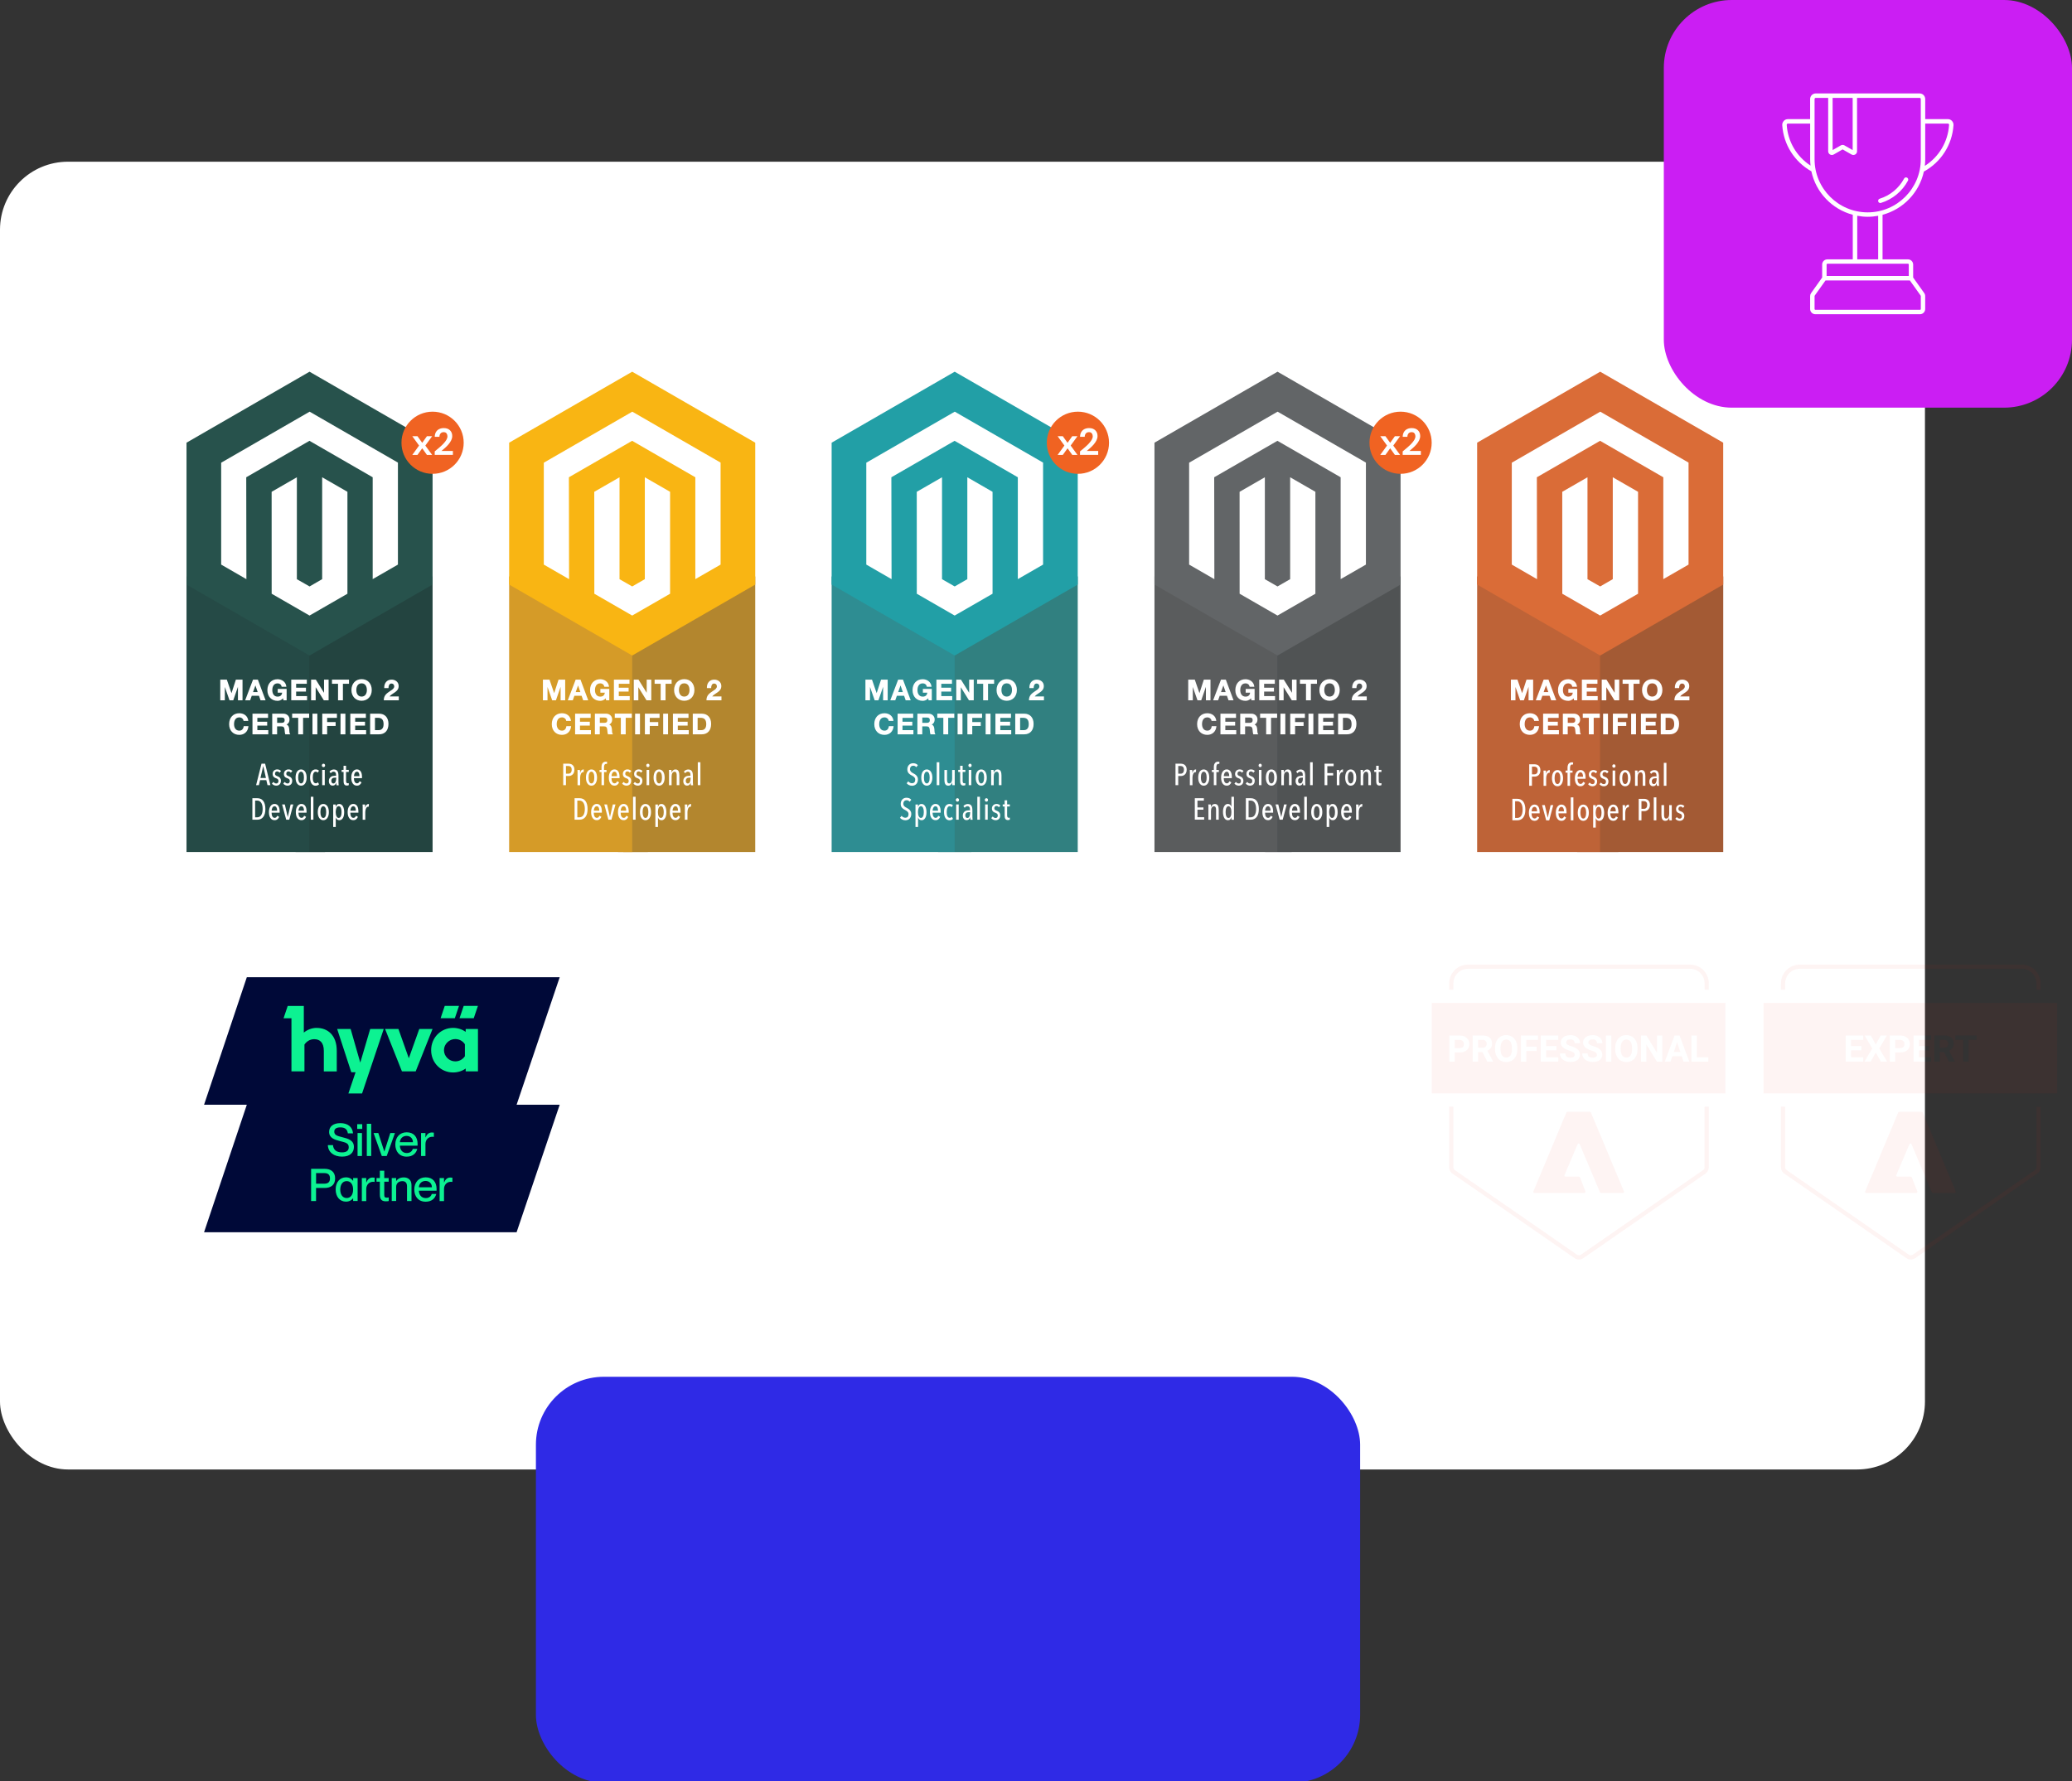
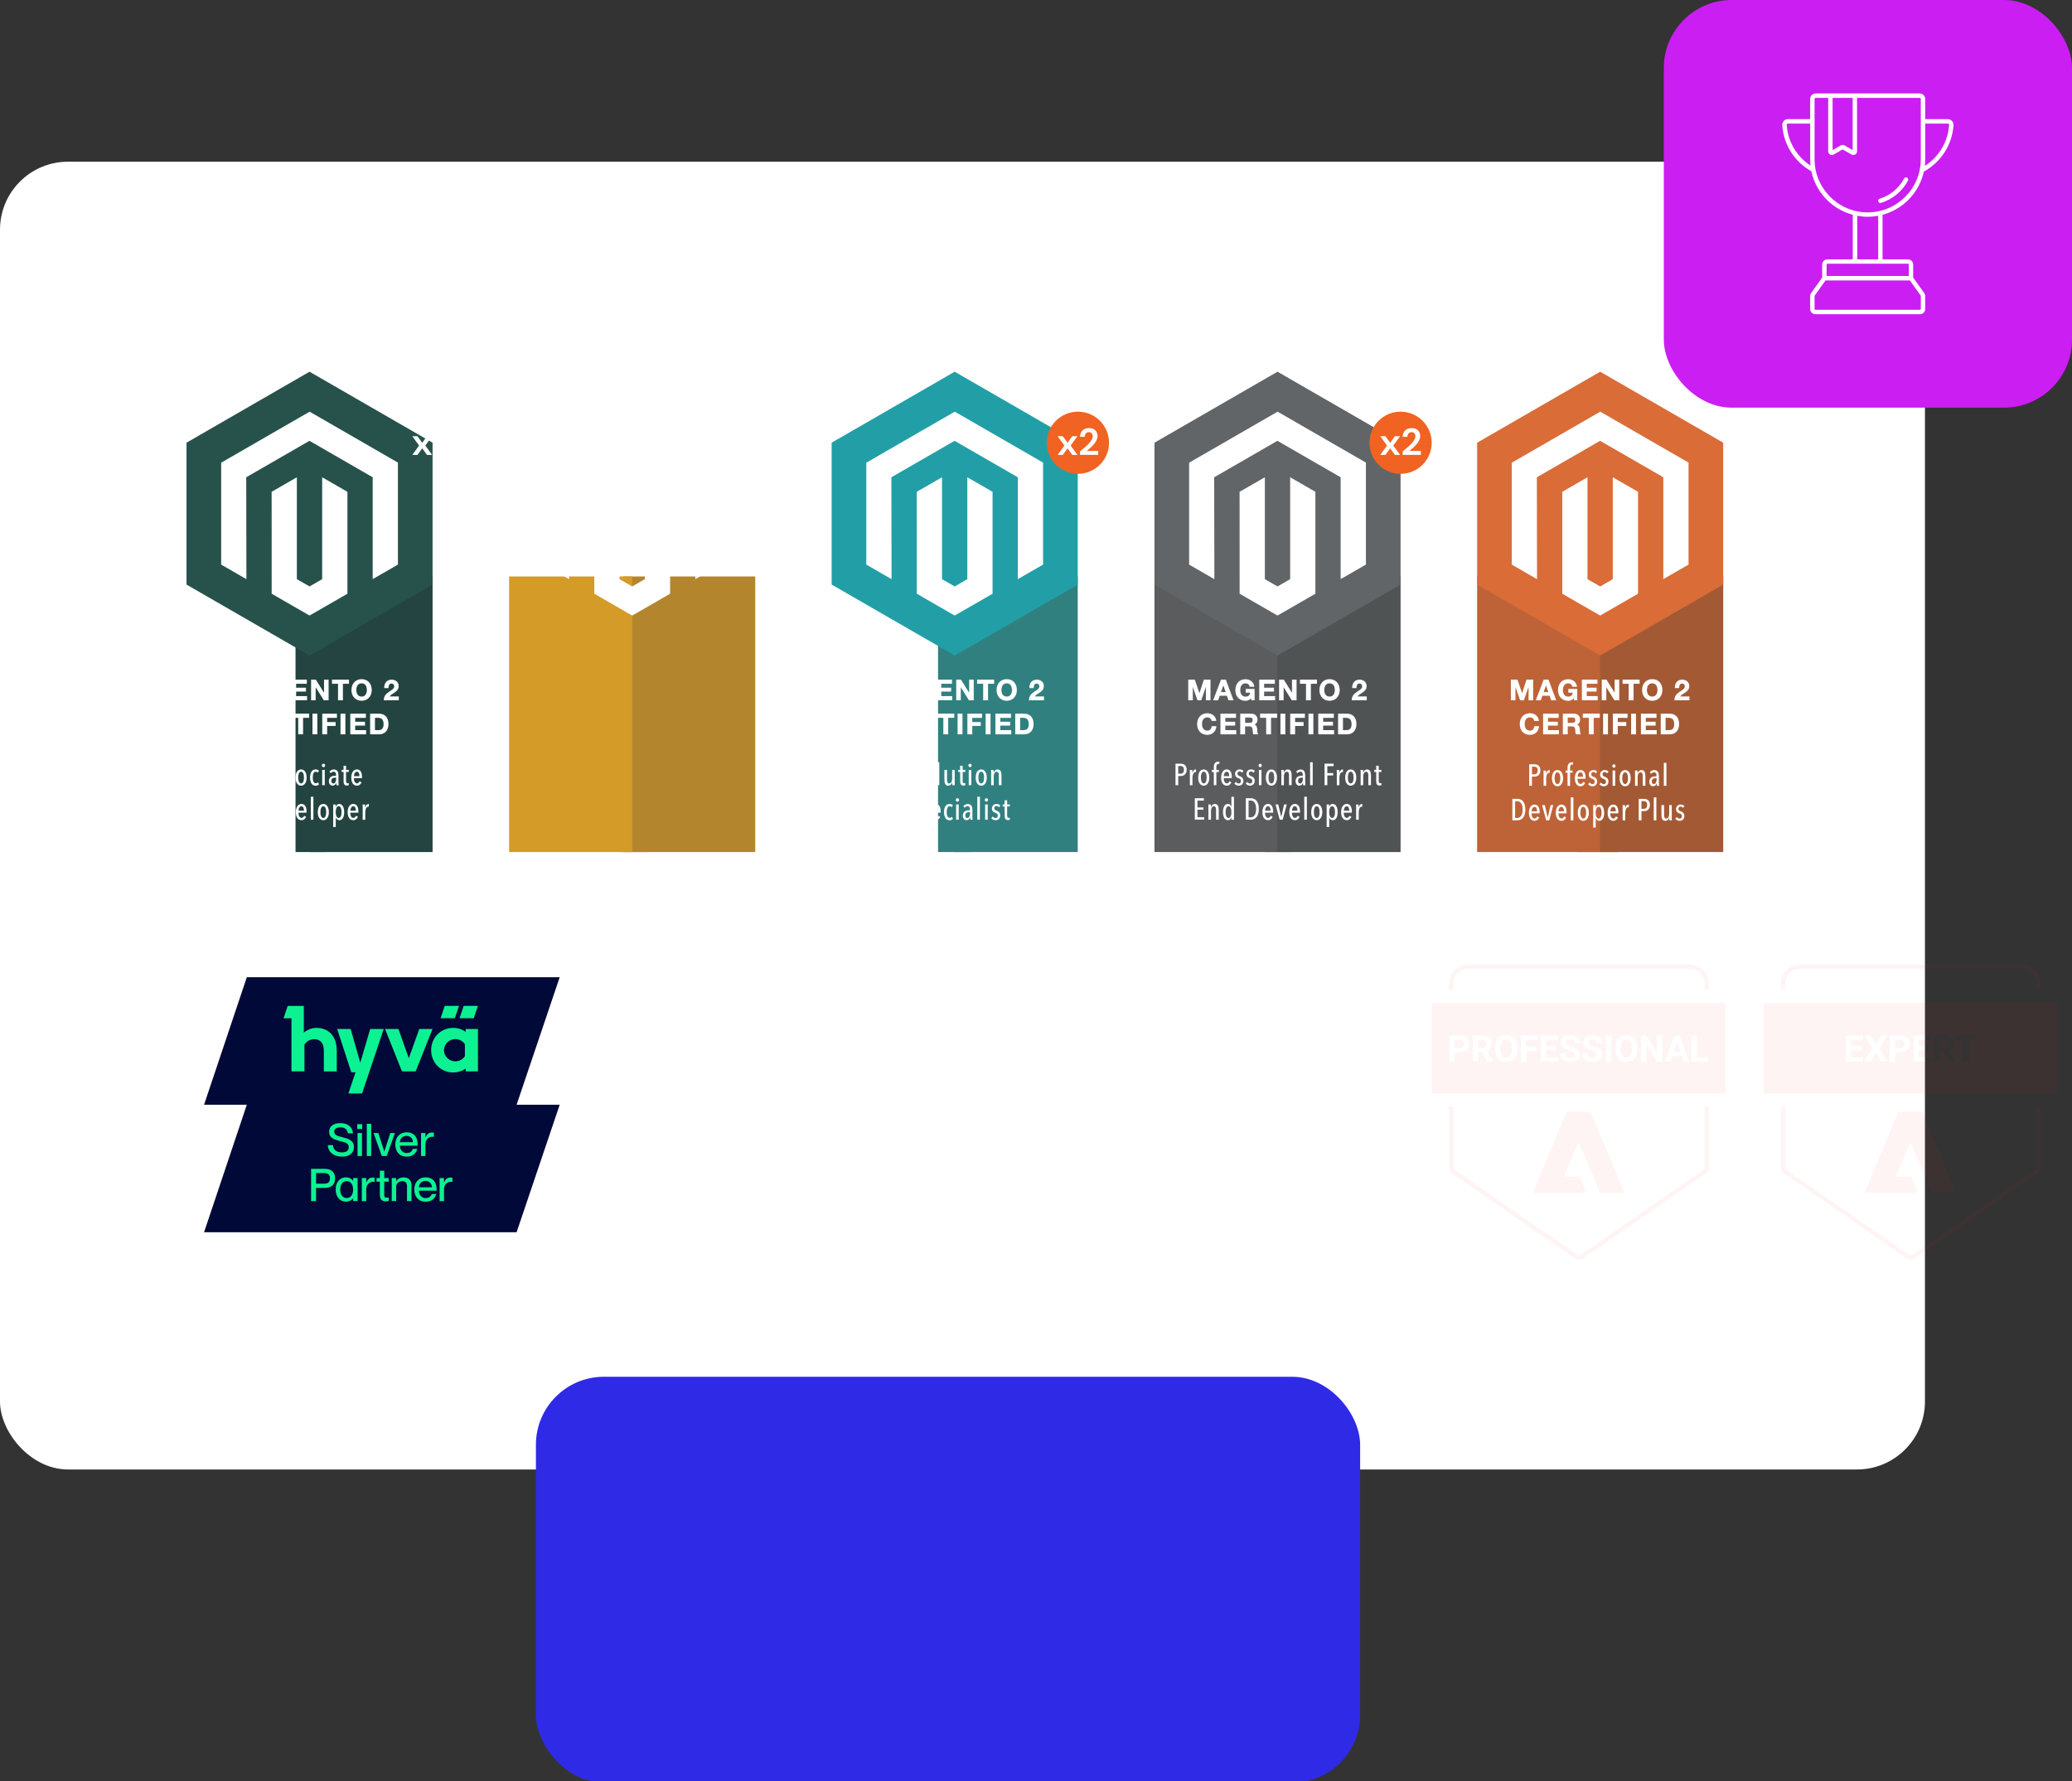
<svg xmlns="http://www.w3.org/2000/svg" width="620" height="533" viewBox="0 0 620 533" style="width: 620px; height: 533px; background: none; shape-rendering: auto;">
  <rect x="0" y="0" width="620" height="533" fill="#333333" stroke="none" />
  <path />
  <g class="ldl-layer" transform="matrix(1 0 0 1 0 0)">
    <g class="ldl-ani">
      <g>
        <g class="ldl-layer" transform="matrix(1 0 0 1 0 0)">
          <g class="ldl-ani">
            <defs>
              <g class="ldl-layer">
                <g class="ldl-ani">
                  <style style="perspective-origin: 50% 50%;">.cls-1{fill:#626567;}.cls-2{fill:#505354;}.cls-3{fill:#f9b513;}.cls-4{fill:#2f2ae6;}.cls-5{fill:#d59b28;}.cls-6{fill:#a35a34;}.cls-7{fill:#cb1ef3;}.cls-8{fill:#000938;fill-rule:evenodd;}.cls-9{fill:#f06322;}.cls-10{fill:#2e8d92;}.cls-11{fill:#27524c;}.cls-12{fill:#fff;}.cls-13{fill:#318080;}.cls-14{fill:#be6337;}.cls-15{fill:#e90e01;}.cls-16{fill:#229fa6;}.cls-17{fill:#da6c37;}.cls-18{fill:#234440;}.cls-19{fill:#5a5c5d;}.cls-20{fill:#0cf292;}.cls-21{fill:#254a46;}.cls-22{fill:#b3862e;}</style>
                </g>
              </g>
            </defs>
          </g>
        </g>
        <g class="ldl-layer" transform="matrix(1 0 0 1 0 0)">
          <g class="ldl-ani">
            <g id="Layer_17">
              <g class="ldl-layer">
                <g class="ldl-ani">
                  <rect ry="20.34" rx="20.34" height="391.34" width="576" y="48.39" class="cls-12" style="fill: rgb(255, 255, 255); height: 391.34px; inline-size: 576px; rx: 20.34px; ry: 20.34px; block-size: 391.34px; width: 576px; y: 48.39px;" />
                </g>
              </g>
              <g class="ldl-layer" transform="matrix(1 0 0 1 0 0) matrix(1 0 0 1 0 0) matrix(1 0 0 1 0 0) matrix(1 0 0 1 0 0)">
                <g class="ldl-ani">
                  <rect ry="20.34" rx="20.34" height="121.99" width="122.14" y="0" x="497.86" class="cls-7" style="fill: rgb(203, 30, 243); height: 121.99px; inline-size: 122.14px; rx: 20.34px; ry: 20.34px; block-size: 121.99px; width: 122.14px; x: 497.86px;" />
                </g>
              </g>
              <g class="ldl-layer" transform="matrix(1 0 0 1 0 0) matrix(1 0 0 1 0 0)">
                <g class="ldl-ani" style="transform: scale(1); transform-origin: 558.92px 60.995px; animation: 1s linear 0s infinite normal forwards running beat-ea0f7d52-7c08-4135-8b2b-b7a08c90f8dc;">
                  <path d="M575.68,51.34c5.16-2.84,8.47-8.01,8.86-13.87.03-.47-.14-.94-.46-1.29-.32-.34-.75-.53-1.22-.53h-6.78v-6.01c0-.93-.75-1.68-1.68-1.68h-31.08c-.93,0-1.68.75-1.68,1.68v6.01h-6.66c-.47,0-.9.19-1.22.53-.32.34-.49.81-.46,1.29.39,5.81,3.64,10.93,8.71,13.79,1.35,6.32,6.18,11.35,12.39,13.01v13.34h-7.6c-.86,0-1.56.7-1.56,1.56v3.88l-3.31,4.65c-.19.27-.29.58-.29.9v3.87c0,.86.7,1.56,1.56,1.56h31.31c.86,0,1.56-.7,1.56-1.56v-3.87c0-.33-.1-.64-.29-.9l-3.31-4.65v-3.88c0-.86-.7-1.56-1.56-1.56h-7.6v-13.34c6.18-1.65,10.99-6.65,12.36-12.92ZM582.87,36.98c.12,0,.21.06.25.11.07.08.11.18.1.3-.34,5.05-3.02,9.55-7.26,12.25.07-.65.12-1.3.12-1.96v-10.7h6.78ZM548.36,29.29h6.01v15.62l-2.45-1.4c-.34-.2-.76-.2-1.1,0l-2.45,1.4v-15.62ZM534.64,37.39c0-.11.03-.22.1-.3.05-.05.13-.11.25-.11h6.66s0,10.7,0,10.7c0,.63.04,1.26.11,1.87-4.15-2.71-6.79-7.16-7.12-12.16ZM542.97,47.68v-18.03c0-.2.16-.36.36-.36h3.71v15.98c0,.4.21.76.55.96.17.1.37.15.56.15s.38-.05.55-.15l2.66-1.52,2.66,1.52c.35.2.76.2,1.11,0,.35-.2.55-.56.55-.96v-15.98h18.71c.2,0,.36.16.36.36v18.03c0,8.75-7.13,15.87-15.89,15.87s-15.89-7.12-15.89-15.87ZM574.76,88.6v3.87c0,.13-.11.24-.24.24h-31.31c-.13,0-.24-.11-.24-.24v-3.87s.02-.1.04-.14l3.24-4.54h25.23l3.24,4.54s.04.09.04.14ZM571.16,79.16v3.43h-24.59v-3.43c0-.13.11-.24.24-.24h24.11c.13,0,.24.11.24.24ZM561.99,77.6h-6.25v-13.03c1.02.19,2.06.3,3.13.3s2.11-.11,3.13-.3v13.03ZM562.02,60.28c-.11-.35.09-.72.44-.82,3.11-.95,5.77-3.15,7.3-6.03.17-.32.57-.45.89-.27.32.17.45.57.27.89-1.7,3.19-4.64,5.62-8.09,6.67-.06.02-.13.03-.19.03-.28,0-.55-.18-.63-.47Z" class="cls-12" style="fill: rgb(255, 255, 255);" />
                </g>
              </g>
              <g class="ldl-layer" transform="matrix(1 0 0 1 0 0) matrix(1 0 0 1 0 0)">
                <g class="ldl-ani">
                  <rect ry="20.34" rx="20.34" height="121.48" width="246.63" y="411.99" x="160.36" class="cls-4" style="fill: rgb(47, 42, 230); height: 121.48px; inline-size: 246.63px; rx: 20.34px; ry: 20.34px; block-size: 121.48px; width: 246.63px; x: 160.36px; y: 411.99px;" />
                </g>
              </g>
              <g class="ldl-layer" transform="matrix(1 0 0 1 0 0) matrix(1 0 0 1 0 0)">
                <g class="ldl-ani" style="transform-origin: 283.685px 472.725px; transform: matrix(1, 0, 0, 0.005, 0, 49.75); opacity: 0; animation: 0.781s linear 0s 1 normal forwards running grow-btt-in-b3a5a575-118d-41d0-ac96-f86ead12d2a2;">
                  <path d="M260.6,468.03v.07c0,1.06-.59,1.64-1.89,1.64h-1.81v-3.33h1.68c1.43,0,2.02.55,2.02,1.63ZM366.77,465.75l7.99,14.9h-139.88v-21.03l-1.63-.94-14.61-8.42h156.12l-7.99,15.49ZM263.21,468.24c0-1.56-.81-2.42-2.33-2.73,1.3-.37,1.89-1.27,1.89-2.49v-.07c0-1.98-1.32-3.02-3.86-3.02h-4.58v11.63h4.79c2.69,0,4.09-1.12,4.09-3.25v-.07ZM276.97,459.93h-2.65v6.83c0,2.13-.68,2.88-2.25,2.88s-2.17-.85-2.17-2.78v-6.93h-2.65v7.09c0,3.09,1.74,4.72,4.8,4.72s4.92-1.64,4.92-4.81v-6.99ZM290.18,468.03c0-2.41-1.45-3.17-4.27-3.53-1.79-.26-2.17-.65-2.17-1.48,0-.78.59-1.32,1.74-1.32s1.77.49,1.94,1.54h2.43c-.21-2.31-1.74-3.48-4.36-3.48s-4.23,1.48-4.23,3.46c0,2.24,1.22,3.14,4.2,3.53,1.71.26,2.2.59,2.2,1.51s-.77,1.55-1.92,1.55c-1.72,0-2.16-.86-2.28-1.9h-2.52c.15,2.33,1.61,3.82,4.8,3.82,2.75,0,4.45-1.64,4.45-3.71ZM297.09,459.93h-2.65v11.63h2.65v-11.63ZM311.78,459.93h-2.34v7.66l-4.43-7.66h-3.06v11.63h2.35v-8.28l4.85,8.28h2.64v-11.63ZM324.42,469.51h-5.23v-2.89h3.97v-1.92h-3.97v-2.72h4.97v-2.05h-7.59v11.63h7.85v-2.05ZM337.07,468.03c0-2.41-1.45-3.17-4.27-3.53-1.79-.26-2.17-.65-2.17-1.48,0-.78.59-1.32,1.74-1.32s1.78.49,1.94,1.54h2.43c-.21-2.31-1.74-3.48-4.36-3.48s-4.23,1.48-4.23,3.46c0,2.24,1.22,3.14,4.2,3.53,1.71.26,2.2.59,2.2,1.51s-.77,1.55-1.92,1.55c-1.73,0-2.17-.86-2.28-1.9h-2.52c.15,2.33,1.61,3.82,4.8,3.82,2.75,0,4.44-1.64,4.44-3.71ZM349.61,468.03c0-2.41-1.45-3.17-4.27-3.53-1.79-.26-2.17-.65-2.17-1.48,0-.78.59-1.32,1.74-1.32s1.77.49,1.94,1.54h2.43c-.21-2.31-1.74-3.48-4.36-3.48s-4.23,1.48-4.23,3.46c0,2.24,1.22,3.14,4.2,3.53,1.71.26,2.2.59,2.2,1.51s-.77,1.55-1.92,1.55c-1.72,0-2.16-.86-2.28-1.9h-2.52c.15,2.33,1.61,3.82,4.8,3.82,2.75,0,4.45-1.64,4.45-3.71ZM260.26,463.22v-.07c0-.98-.55-1.41-1.79-1.41h-1.56v2.98h1.58c1.27,0,1.78-.46,1.78-1.5ZM212.18,450.17l-19.57,11.29v22.54l5.59,3.22-.04-22.54,13.99-8.07,13.99,8.07v22.54l5.59-3.22v-22.56l-19.54-11.27ZM214.95,487.22l-2.79,1.62-2.8-1.6v-22.55l-5.59,3.22v22.54s8.39,4.83,8.39,4.83l8.38-4.83v-22.54l-5.59-3.22v22.54ZM242.54,494.55c1.94,0,3.13-1.16,3.13-2.62,0-1.7-1.02-2.24-3.01-2.49-1.26-.18-1.53-.46-1.53-1.04,0-.55.41-.93,1.23-.93s1.25.34,1.37,1.09h1.71c-.15-1.63-1.23-2.45-3.08-2.45s-2.98,1.04-2.98,2.44c0,1.58.86,2.21,2.96,2.49,1.21.18,1.55.41,1.55,1.07s-.54,1.09-1.36,1.09c-1.22,0-1.53-.61-1.61-1.34h-1.78c.1,1.64,1.14,2.7,3.39,2.7ZM251.43,494.55c2.56,0,4.24-1.78,4.24-4.22v-.09c0-2.47-1.76-4.13-4.23-4.13s-4.23,1.73-4.23,4.17v.09c0,2.4,1.64,4.17,4.22,4.17ZM251.46,493.07c-1.34,0-2.31-1.03-2.31-2.71v-.09c0-1.65.86-2.7,2.29-2.7s2.29,1.09,2.29,2.68v.09c0,1.65-.87,2.72-2.26,2.72ZM257.69,494.43h5.2v-1.46h-3.34v-6.74h-1.86v8.2ZM267.89,494.55c2.22,0,3.47-1.16,3.47-3.4v-4.93h-1.87v4.82c0,1.5-.48,2.03-1.58,2.03s-1.53-.6-1.53-1.96v-4.89h-1.87v5c0,2.18,1.23,3.33,3.39,3.33ZM275.35,494.43h1.87v-6.76h2.22v-1.45h-6.31v1.45h2.22v6.76ZM281.33,494.43h1.87v-8.2h-1.87v8.2ZM289.49,494.55c2.56,0,4.24-1.78,4.24-4.22v-.09c0-2.47-1.76-4.13-4.23-4.13s-4.23,1.73-4.23,4.17v.09c0,2.4,1.64,4.17,4.21,4.17ZM289.52,493.07c-1.34,0-2.31-1.03-2.31-2.71v-.09c0-1.65.86-2.7,2.28-2.7s2.29,1.09,2.29,2.68v.09c0,1.65-.87,2.72-2.26,2.72ZM295.75,494.43h1.65v-5.84l3.42,5.84h1.86v-8.2h-1.65v5.4l-3.12-5.4h-2.16v8.2ZM308.37,494.43h1.85v-2.98h1.05c1.87,0,3.08-.83,3.08-2.56v-.05c0-1.73-1.14-2.62-3.14-2.62h-2.84v8.2ZM310.22,490.15v-2.51h.94c.88,0,1.39.34,1.39,1.22v.05c0,.81-.48,1.25-1.39,1.25h-.94ZM315.02,494.43h1.75l.56-1.82h2.97l.56,1.82h1.94l-2.66-8.2h-2.42l-2.7,8.2ZM318.83,487.74l1.08,3.54h-2.17l1.09-3.54ZM324.62,494.43h1.85v-3.17h.8l1.96,3.17h1.98l-2.17-3.49c.97-.29,1.69-.94,1.69-2.18v-.05c0-1.7-1.23-2.49-3.17-2.49h-2.94v8.2ZM326.46,490v-2.35h1.05c.9,0,1.4.29,1.4,1.12v.05c0,.79-.47,1.18-1.4,1.18h-1.05ZM334.45,494.43h1.87v-6.76h2.22v-1.45h-6.31v1.45h2.22v6.76ZM340.38,494.43h1.65v-5.84l3.42,5.84h1.86v-8.2h-1.65v5.4l-3.12-5.4h-2.16v8.2ZM349.77,494.43h5.54v-1.45h-3.69v-2.04h2.8v-1.35h-2.8v-1.92h3.5v-1.45h-5.35v8.2ZM357.28,494.43h1.85v-3.17h.81l1.96,3.17h1.98l-2.17-3.49c.97-.29,1.69-.94,1.69-2.18v-.05c0-1.7-1.23-2.49-3.17-2.49h-2.94v8.2ZM359.13,490v-2.35h1.05c.9,0,1.4.29,1.4,1.12v.05c0,.79-.47,1.18-1.4,1.18h-1.05Z" class="cls-12" style="fill: rgb(255, 255, 255);" />
                </g>
              </g>
              <g class="ldl-layer" transform="matrix(1 0 0 1 0 0) matrix(1 0 0 1 0 0)">
                <g class="ldl-ani">
                  <rect height="63.42" width="8.94" y="191.55" x="184.93" class="cls-22" style="fill: rgb(179, 134, 46); height: 63.42px; inline-size: 8.94px; block-size: 63.42px; width: 8.94px; x: 184.93px; y: 191.55px;" />
                </g>
              </g>
              <g class="ldl-layer">
                <g class="ldl-ani">
                  <rect height="82.47" width="39.49" y="172.5" x="186.5" class="cls-22" style="fill: rgb(179, 134, 46); height: 82.47px; inline-size: 39.49px; block-size: 82.47px; width: 39.49px; x: 186.5px; y: 172.5px;" />
                </g>
              </g>
              <g class="ldl-layer">
                <g class="ldl-ani">
                  <rect height="82.47" width="36.82" y="172.5" x="152.35" class="cls-5" style="fill: rgb(213, 155, 40); height: 82.47px; inline-size: 36.82px; block-size: 82.47px; width: 36.82px; x: 152.35px; y: 172.5px;" />
                </g>
              </g>
              <g class="ldl-layer" transform="matrix(1 0 0 1 0 0) matrix(1 0 0 1 0 0)">
                <g class="ldl-ani">
-                   <polygon points="225.99 174.93 225.99 132.47 189.17 111.23 152.35 132.47 152.35 174.93 189.17 196.16 225.99 174.93" class="cls-3" style="fill: rgb(249, 181, 19);" />
-                 </g>
+                   </g>
              </g>
              <g class="ldl-layer">
                <g class="ldl-ani">
                  <g id="Logo">
                    <g class="ldl-layer">
                      <g class="ldl-ani">
                        <polygon points="189.2 123.19 162.72 138.46 162.72 168.95 170.28 173.31 170.23 142.82 189.15 131.91 208.06 142.82 208.06 173.3 215.62 168.95 215.62 138.43 189.2 123.19" class="cls-12" style="fill: rgb(255, 255, 255);" />
                      </g>
                    </g>
                    <g class="ldl-layer">
                      <g class="ldl-ani">
                        <polygon points="192.95 173.31 189.17 175.49 185.38 173.32 185.38 142.82 177.82 147.17 177.84 177.67 189.17 184.2 200.51 177.67 200.51 147.17 192.95 142.82 192.95 173.31" class="cls-12" style="fill: rgb(255, 255, 255);" />
                      </g>
                    </g>
                  </g>
                </g>
              </g>
              <g class="ldl-layer">
                <g class="ldl-ani">
-                   <path d="M165.23,209.56l-1.4-3.99v3.99h-1.37v-6.18h1.98v.04s1.38,4.01,1.38,4.01l1.31-4.05h1.99v6.18h-1.37v-4.03l-1.4,4.03h-1.12ZM174.05,208.21h-2.18l-.48,1.35h-1.49l.03-.08,2.32-6.1h1.45l2.31,6.18h-1.52v-.04s-.46-1.31-.46-1.31ZM172.98,205.1l-.71,1.99h1.39l-.69-1.99ZM181.24,208.95l.12.61h.96v-3.4h-2.67v1.12h1.33c-.09.77-.57,1.18-1.37,1.18-1.17,0-1.58-1.01-1.58-1.96,0-.47.11-2.01,1.58-2.01.64,0,1.08.35,1.22.97v.05h1.4v-.07c-.17-1.51-1.48-2.19-2.63-2.19-1.82,0-3.04,1.31-3.04,3.26s1.25,3.21,3.04,3.21c.45,0,1.1-.13,1.63-.75ZM188.43,208.31h-3.27v-1.36h2.94v-1.16h-2.94v-1.17h3.2v-1.25h-4.66v6.18h4.73v-1.25ZM191.01,205.64l2.42,3.89.02.03h1.43v-6.18h-1.37v3.93l-2.43-3.9-.02-.03h-1.42v6.18h1.37v-3.92ZM195.87,204.62h1.82v4.94h1.46v-4.94h1.82v-1.25h-5.09v1.25ZM207.79,206.49c0,1.89-1.25,3.21-3.04,3.21s-3.04-1.32-3.04-3.21,1.22-3.26,3.04-3.26,3.04,1.31,3.04,3.26ZM204.74,204.48c-1.47,0-1.58,1.54-1.58,2.01,0,.95.42,1.96,1.58,1.96s1.58-1.01,1.58-1.96c0-.47-.11-2.01-1.58-2.01ZM213.12,208.4c.31-.39.75-.67,1.17-.95.15-.1.31-.2.46-.31.57-.4,1.09-.9,1.09-1.85,0-1.26-1.06-1.92-2.1-1.92-.65,0-1.2.21-1.59.62-.43.44-.65,1.1-.63,1.85v.06h1.28v-.06c0-.63.23-1.3.88-1.3.5,0,.83.34.83.85,0,.61-.55.96-1.02,1.27-.07.04-.13.09-.2.13-1.02.69-1.89,1.28-1.9,2.71v.06s4.49,0,4.49,0v-1.16h-2.75ZM169.47,217.34c-.11.83-.58,1.3-1.31,1.3-1.17,0-1.58-1.01-1.58-1.96,0-.47.11-2.01,1.58-2.01.64,0,1.18.43,1.26,1.01v.05h1.42v-.07c-.16-1.36-1.22-2.23-2.69-2.23-1.82,0-3.04,1.31-3.04,3.26s1.25,3.21,3.04,3.21c1.52,0,2.59-.99,2.73-2.53v-.07s-1.41,0-1.41,0v.06ZM173.55,217.14h2.94v-1.16h-2.94v-1.17h3.2v-1.25h-4.66v6.18h4.73v-1.25h-3.27v-1.36ZM183.36,219.64l.07.1h-1.5l-.02-.04c-.11-.27-.14-.63-.17-.98-.01-.16-.03-.33-.05-.49-.09-.64-.34-.86-.95-.86h-1.27v2.37h-1.46v-6.18h3.33c1.06,0,1.84.73,1.84,1.73,0,.73-.29,1.24-.87,1.52.48.19.74.66.79,1.43,0,.06,0,.13.01.21.02.39.04.93.23,1.2ZM180.88,214.72h-1.4v1.58h1.4c.58,0,.85-.25.85-.8s-.27-.78-.85-.78ZM183.95,214.8h1.82v4.94h1.46v-4.94h1.82v-1.25h-5.09v1.25ZM190.04,219.74h1.46v-6.18h-1.46v6.18ZM192.97,219.74h1.46v-2.5h2.54v-1.16h-2.54v-1.27h2.93v-1.25h-4.39v6.18ZM198.44,219.74h1.46v-6.18h-1.46v6.18ZM202.82,217.14h2.94v-1.16h-2.94v-1.17h3.2v-1.25h-4.66v6.18h4.73v-1.25h-3.27v-1.36ZM212.79,216.62c0,1.96-1.05,3.12-2.81,3.12h-2.68v-6.18h2.68c1.74,0,2.81,1.17,2.81,3.06ZM209.64,214.8h-.89v3.69h1.13c.44,0,1.45-.17,1.45-1.75,0-1.34-.52-1.94-1.69-1.94ZM171.72,229.47c-.11-.23-.24-.42-.41-.56-.16-.14-.35-.24-.55-.29-.2-.06-.4-.09-.6-.09h-1.63v6.43h.82v-2.75h.87c.22,0,.43-.04.62-.12.2-.08.37-.2.53-.35s.28-.35.37-.59.14-.51.14-.82c0-.35-.05-.63-.16-.87ZM170.79,231.23c-.18.2-.42.29-.71.29h-.73v-2.3h.73c.29,0,.52.09.71.27.18.18.27.46.27.85s-.09.69-.27.89ZM173.6,231.34h-.02c0-.15,0-.31-.01-.47,0-.16-.02-.32-.04-.47h-.74c.01.17.02.36.03.57s0,.4,0,.59v3.41h.78v-2.31c0-.2.02-.4.06-.59s.1-.36.17-.51.17-.27.28-.37c.11-.09.24-.14.39-.14.03,0,.06,0,.08,0s.05,0,.07.01l.04-.81s-.06,0-.11,0c-.23,0-.43.09-.61.26-.18.18-.3.45-.38.84ZM178.53,231.69c-.08-.3-.18-.56-.33-.77-.14-.21-.32-.38-.52-.49-.21-.12-.44-.18-.7-.18s-.5.06-.7.18c-.2.12-.38.28-.52.49-.14.21-.25.47-.32.77s-.11.64-.11,1,.04.69.11.99c.08.3.18.55.33.76s.32.38.52.49.44.18.69.18.49-.06.7-.18c.2-.12.38-.28.52-.49.14-.21.25-.47.33-.76.08-.3.12-.63.12-.99s-.04-.7-.12-1ZM177.79,233.37c-.03.21-.09.4-.16.55s-.16.28-.27.37c-.11.09-.24.14-.39.14s-.27-.05-.38-.14c-.11-.09-.2-.21-.27-.37-.07-.16-.12-.34-.15-.55-.03-.21-.05-.44-.05-.69s.02-.48.05-.69c.03-.21.08-.4.15-.56.07-.16.16-.28.27-.37.11-.09.24-.14.38-.14s.27.05.38.14c.11.09.2.21.27.37.07.16.13.34.16.56s.05.45.05.69-.02.48-.05.69ZM181.68,227.99c-.06-.02-.13-.04-.2-.05-.07,0-.14-.01-.21-.01-.22,0-.42.04-.58.12-.16.08-.29.2-.4.34-.1.15-.18.32-.23.52-.05.2-.07.42-.07.65v.84h-.59v.63h.59v3.93h.76v-3.93h.74v-.63h-.75v-.83c0-.13,0-.25.03-.37.02-.12.05-.22.1-.31.05-.09.11-.17.19-.22.08-.06.18-.09.3-.09.1,0,.18.01.26.05l.05-.64ZM185.39,232.88v-.37c0-.31-.03-.61-.08-.89-.05-.27-.14-.51-.27-.72-.12-.2-.28-.36-.48-.48-.19-.12-.43-.18-.71-.18-.25,0-.48.06-.68.18-.21.12-.38.28-.53.5s-.26.47-.34.77c-.08.3-.12.63-.12.99,0,.76.15,1.36.45,1.78.3.43.71.64,1.23.64.35,0,.64-.09.87-.28s.4-.42.52-.71l-.58-.34c-.07.18-.17.33-.29.45s-.28.19-.49.19c-.15,0-.28-.04-.4-.12-.12-.08-.21-.19-.29-.33-.08-.14-.14-.3-.17-.49-.04-.19-.06-.39-.06-.61h2.42ZM182.99,232.25c0-.12.02-.26.05-.41s.08-.3.15-.43c.07-.14.15-.25.26-.34.11-.09.24-.14.4-.14.27,0,.46.12.59.37.13.24.19.56.19.96h-1.62ZM188.92,230.75c-.13-.15-.29-.27-.49-.37s-.43-.14-.7-.14c-.19,0-.36.03-.53.1-.17.06-.31.15-.43.27-.12.12-.22.26-.29.42-.07.16-.1.35-.1.55s.03.38.08.52c.05.14.13.26.22.36s.19.18.3.24.23.11.34.15c.11.04.22.09.32.13s.19.1.26.16c.07.06.13.14.17.23s.06.2.06.33c0,.22-.06.41-.17.54-.11.14-.27.21-.46.21-.21,0-.38-.05-.52-.14-.14-.09-.26-.2-.36-.33l-.46.5c.15.19.34.34.56.45.22.11.47.17.75.17.2,0,.38-.03.55-.1.17-.06.32-.16.44-.28.12-.12.22-.27.29-.45s.11-.39.11-.63c0-.21-.03-.38-.09-.53-.06-.15-.14-.28-.24-.39-.1-.11-.21-.2-.34-.27-.12-.07-.25-.13-.38-.18-.24-.09-.42-.18-.54-.28-.12-.1-.18-.25-.18-.46s.06-.38.17-.5.26-.19.44-.19.32.04.44.11c.12.08.22.17.3.29l.45-.51ZM192.3,230.75c-.13-.15-.29-.27-.49-.37s-.43-.14-.71-.14c-.19,0-.36.03-.53.1s-.31.15-.43.27c-.12.12-.22.26-.29.42-.07.16-.11.35-.11.55s.03.38.08.52c.05.14.13.26.22.36.09.1.19.18.31.24.11.06.22.11.34.15s.22.09.32.13c.1.05.19.1.26.16.07.06.13.14.17.23.04.09.06.2.06.33,0,.22-.06.41-.17.54-.11.14-.26.21-.46.21-.21,0-.38-.05-.52-.14-.14-.09-.26-.2-.36-.33l-.45.5c.15.19.34.34.56.45.22.11.47.17.75.17.2,0,.39-.03.55-.1.17-.06.32-.16.44-.28.13-.12.22-.27.29-.45.07-.18.1-.39.1-.63,0-.21-.03-.38-.09-.53-.06-.15-.14-.28-.24-.39-.1-.11-.21-.2-.34-.27-.13-.07-.25-.13-.38-.18-.24-.09-.42-.18-.54-.28s-.18-.25-.18-.46.06-.38.17-.5.26-.19.44-.19.32.04.44.11c.13.08.23.17.3.29l.45-.51ZM194.22,228.68c-.09-.1-.21-.15-.35-.15s-.25.05-.35.15c-.09.1-.14.22-.14.37s.05.28.14.37.21.14.35.14.25-.05.34-.14c.1-.1.14-.22.14-.37s-.05-.27-.14-.37ZM194.25,234.96v-4.56h-.77v4.56h.77ZM198.77,231.69c-.08-.3-.18-.56-.33-.77-.14-.21-.32-.38-.52-.49-.2-.12-.44-.18-.7-.18s-.5.06-.7.18c-.21.12-.38.28-.52.49-.14.21-.25.47-.32.77s-.11.64-.11,1,.04.69.11.99c.08.3.18.55.33.76.14.21.32.38.52.49.21.12.44.18.69.18s.5-.06.7-.18c.21-.12.38-.28.52-.49.14-.21.25-.47.33-.76.08-.3.11-.63.11-.99s-.04-.7-.11-1ZM198.03,233.37c-.03.21-.08.4-.15.55s-.16.28-.27.37c-.11.09-.24.14-.39.14s-.27-.05-.38-.14c-.11-.09-.2-.21-.27-.37s-.12-.34-.16-.55-.05-.44-.05-.69.02-.48.05-.69.09-.4.16-.56.16-.28.27-.37c.11-.09.24-.14.38-.14s.27.05.38.14c.11.09.2.21.27.37.07.16.13.34.16.56.03.21.05.45.05.69s-.02.48-.05.69ZM203.28,234.96v-2.91c0-.22-.02-.44-.05-.66s-.09-.41-.17-.58c-.08-.17-.2-.31-.35-.41-.16-.1-.35-.15-.6-.15-.28,0-.52.09-.72.27-.2.18-.34.41-.42.67h-.02c0-.07,0-.18-.01-.34,0-.15-.02-.3-.04-.45h-.74c.01.17.02.36.03.57s0,.4,0,.59v3.41h.77v-2.62c0-.21.02-.4.06-.57s.1-.32.18-.45c.08-.12.17-.22.28-.29.11-.07.23-.1.36-.1.15,0,.26.03.35.1.08.07.15.15.19.26s.07.23.09.36.02.26.02.39v2.91h.78ZM207.4,234.96c-.02-.11-.03-.26-.05-.44s-.02-.36-.02-.51v-1.84c0-.3-.02-.57-.07-.81-.04-.24-.12-.44-.23-.6s-.25-.29-.43-.37c-.18-.08-.4-.13-.66-.13-.24,0-.48.06-.72.17-.24.11-.44.27-.59.48l.39.48c.1-.14.23-.25.37-.34.15-.08.3-.13.47-.13.23,0,.41.08.55.24s.2.42.2.78v.2h-.3c-.2,0-.41.02-.63.06-.22.04-.42.12-.59.24s-.33.28-.45.49c-.12.21-.18.48-.18.8,0,.25.03.46.1.63.07.17.16.31.26.42.11.11.22.19.36.24.14.05.26.07.39.07.3,0,.54-.08.71-.23s.29-.37.36-.64h.02c0,.08,0,.2.02.34.01.14.03.28.06.42h.64ZM206.65,232.98c0,.16-.01.32-.04.49-.03.17-.08.33-.14.48-.07.15-.15.27-.26.36-.11.09-.24.14-.4.14s-.3-.06-.42-.2c-.12-.13-.18-.33-.18-.61,0-.19.03-.34.1-.46.07-.12.15-.22.25-.29s.22-.12.35-.14c.13-.02.27-.04.41-.04h.34v.26ZM209.58,234.96v-6.87h-.78v6.87h.78ZM175.19,239.69c-.42-.55-1.01-.83-1.78-.83h-1.48v6.43h1.47c.76,0,1.36-.27,1.78-.82.43-.55.64-1.34.64-2.38s-.21-1.85-.63-2.4ZM174.88,243.18c-.08.31-.19.57-.33.78-.14.21-.31.36-.51.46-.2.1-.41.15-.63.15h-.66v-5h.66c.22,0,.43.05.63.15.19.1.37.26.51.46.14.21.25.47.33.78s.12.68.12,1.11-.04.78-.12,1.09ZM180.09,243.21v-.37c0-.31-.03-.61-.08-.89-.05-.27-.14-.51-.27-.72-.12-.2-.28-.36-.48-.48-.19-.12-.43-.18-.71-.18-.25,0-.48.06-.68.18-.21.12-.38.28-.53.5s-.26.47-.34.77c-.08.3-.12.63-.12.99,0,.76.15,1.36.45,1.78.3.43.71.64,1.23.64.35,0,.64-.09.87-.28s.4-.42.52-.71l-.58-.34c-.07.18-.17.33-.29.45s-.28.19-.49.19c-.15,0-.28-.04-.4-.12-.12-.08-.21-.19-.29-.33-.08-.14-.14-.3-.17-.49-.04-.19-.06-.39-.06-.61h2.42ZM177.69,242.59c0-.12.02-.26.05-.41s.08-.3.15-.43c.07-.14.15-.25.26-.34.11-.09.24-.14.4-.14.27,0,.46.12.59.37.13.24.19.56.19.96h-1.62ZM184.17,240.73h-.8l-.84,3.74h-.02l-.87-3.74h-.82l1.23,4.56h.91l1.21-4.56ZM188.13,243.21v-.37c0-.31-.03-.61-.08-.89-.05-.27-.14-.51-.27-.72-.12-.2-.28-.36-.48-.48-.19-.12-.43-.18-.71-.18-.25,0-.48.06-.68.18-.21.12-.38.28-.53.5s-.26.47-.34.77c-.08.3-.12.63-.12.99,0,.76.15,1.36.45,1.78.3.43.71.64,1.23.64.35,0,.64-.09.87-.28s.4-.42.52-.71l-.58-.34c-.07.18-.17.33-.29.45s-.28.19-.49.19c-.15,0-.28-.04-.4-.12-.12-.08-.21-.19-.29-.33-.08-.14-.14-.3-.17-.49-.04-.19-.06-.39-.06-.61h2.42ZM185.73,242.59c0-.12.02-.26.05-.41s.08-.3.15-.43c.07-.14.15-.25.26-.34.11-.09.24-.14.4-.14.27,0,.46.12.59.37.13.24.19.56.19.96h-1.62ZM190.19,245.29v-6.87h-.78v6.87h.78ZM194.69,242.02c-.08-.3-.18-.56-.33-.77-.14-.21-.32-.38-.52-.49-.2-.12-.44-.18-.7-.18s-.5.06-.7.18c-.21.12-.38.28-.52.49-.14.21-.25.47-.32.77s-.11.64-.11,1,.04.69.11.99c.08.3.18.55.33.76.14.21.32.38.52.49.21.12.44.18.69.18s.5-.06.7-.18c.21-.12.38-.28.52-.49.14-.21.25-.47.33-.76.08-.3.11-.63.11-.99s-.04-.7-.11-1ZM193.96,243.71c-.03.21-.08.4-.15.55s-.16.28-.27.37c-.11.09-.24.14-.39.14s-.27-.05-.38-.14c-.11-.09-.2-.21-.27-.37s-.12-.34-.16-.55-.05-.44-.05-.69.02-.48.05-.69.09-.4.16-.56.16-.28.27-.37c.11-.09.24-.14.38-.14s.27.05.38.14c.11.09.2.21.27.37.07.16.13.34.16.56.03.21.05.45.05.69s-.02.48-.05.69ZM196.11,240.73v6.74h.77v-2.84h.02c.07.24.19.43.37.59.18.15.41.23.67.23.23,0,.45-.06.63-.18.18-.12.34-.29.46-.5.13-.21.22-.47.28-.76.06-.3.09-.62.09-.97s-.03-.68-.1-.98c-.06-.3-.16-.56-.28-.78-.13-.22-.28-.39-.46-.51-.18-.12-.39-.19-.62-.19-.32,0-.55.08-.71.25-.16.16-.28.37-.35.62h-.02v-.71h-.75ZM196.92,242.32c.04-.21.09-.4.16-.56s.17-.28.28-.37c.11-.09.24-.14.39-.14s.28.05.39.14c.11.09.19.21.26.37s.12.34.16.56c.03.21.05.44.05.68s-.02.48-.05.69c-.03.21-.09.4-.16.56s-.16.28-.26.37c-.11.09-.23.14-.39.14s-.27-.05-.38-.14c-.11-.09-.2-.21-.28-.37s-.13-.34-.17-.56c-.04-.21-.06-.45-.06-.69s.02-.47.06-.68ZM203.65,243.21v-.37c0-.31-.03-.61-.08-.89-.05-.27-.14-.51-.27-.72-.12-.2-.28-.36-.48-.48-.19-.12-.43-.18-.71-.18-.25,0-.48.06-.68.18-.21.12-.38.28-.53.5s-.26.47-.34.77c-.08.3-.12.63-.12.99,0,.76.15,1.36.45,1.78.3.43.71.64,1.23.64.35,0,.64-.09.87-.28s.4-.42.52-.71l-.58-.34c-.07.18-.17.33-.29.45s-.28.19-.49.19c-.15,0-.28-.04-.4-.12-.12-.08-.21-.19-.29-.33-.08-.14-.14-.3-.17-.49-.04-.19-.06-.39-.06-.61h2.42ZM201.25,242.59c0-.12.02-.26.05-.41s.08-.3.15-.43c.07-.14.15-.25.26-.34.11-.09.24-.14.4-.14.27,0,.46.12.59.37.13.24.19.56.19.96h-1.62ZM205.71,241.68h-.02c0-.15,0-.31-.01-.47,0-.16-.02-.32-.04-.47h-.74c.01.17.02.36.03.57s0,.4,0,.59v3.41h.78v-2.31c0-.2.02-.4.06-.59s.1-.36.17-.51.17-.27.28-.37c.11-.09.24-.14.39-.14.03,0,.06,0,.08,0s.05,0,.07.01l.04-.81s-.06,0-.11,0c-.23,0-.43.09-.61.26-.18.18-.3.45-.38.84Z" class="cls-12" style="fill: rgb(255, 255, 255);" />
-                 </g>
+                   </g>
              </g>
              <g class="ldl-layer">
                <g class="ldl-ani">
                  <rect height="65.61" width="9.95" y="189.36" x="280.69" class="cls-13" style="fill: rgb(49, 128, 128); height: 65.61px; inline-size: 9.95px; block-size: 65.61px; width: 9.95px; x: 280.69px; y: 189.36px;" />
                </g>
              </g>
              <g class="ldl-layer">
                <g class="ldl-ani">
-                   <rect height="82.47" width="36.82" y="172.5" x="248.85" class="cls-10" style="fill: rgb(46, 141, 146); height: 82.47px; inline-size: 36.82px; block-size: 82.47px; width: 36.82px; x: 248.85px; y: 172.5px;" />
-                 </g>
+                   </g>
              </g>
              <g class="ldl-layer">
                <g class="ldl-ani">
                  <rect height="82.47" width="36.82" y="172.5" x="285.67" class="cls-13" style="fill: rgb(49, 128, 128); height: 82.47px; inline-size: 36.82px; block-size: 82.47px; width: 36.82px; x: 285.67px; y: 172.5px;" />
                </g>
              </g>
              <g class="ldl-layer">
                <g class="ldl-ani">
                  <polygon points="322.49 174.93 322.49 132.47 285.67 111.23 248.85 132.47 248.85 174.93 285.67 196.16 322.49 174.93" class="cls-16" style="fill: rgb(34, 159, 166);" />
                </g>
              </g>
              <g class="ldl-layer">
                <g class="ldl-ani">
                  <g id="Logo-2">
                    <g class="ldl-layer">
                      <g class="ldl-ani">
                        <polygon points="285.69 123.19 259.22 138.46 259.22 168.95 266.78 173.31 266.72 142.82 285.64 131.91 304.56 142.82 304.56 173.3 312.12 168.95 312.12 138.43 285.69 123.19" class="cls-12" style="fill: rgb(255, 255, 255);" />
                      </g>
                    </g>
                    <g class="ldl-layer">
                      <g class="ldl-ani">
                        <polygon points="289.45 173.31 285.67 175.49 281.88 173.32 281.88 142.82 274.32 147.17 274.33 177.67 285.66 184.2 297 177.67 297 147.17 289.45 142.82 289.45 173.31" class="cls-12" style="fill: rgb(255, 255, 255);" />
                      </g>
                    </g>
                  </g>
                </g>
              </g>
              <g class="ldl-layer">
                <g class="ldl-ani">
                  <path d="M261.73,209.56l-1.4-3.99v3.99h-1.37v-6.18h1.98v.04s1.38,4.01,1.38,4.01l1.31-4.05h1.99v6.18h-1.37v-4.03l-1.4,4.03h-1.12ZM270.55,208.21h-2.18l-.48,1.35h-1.49l.03-.08,2.32-6.1h1.45l2.31,6.18h-1.52v-.04s-.46-1.31-.46-1.31ZM269.47,205.1l-.71,1.99h1.39l-.69-1.99ZM277.74,208.95l.12.61h.96v-3.4h-2.67v1.12h1.33c-.09.77-.57,1.18-1.37,1.18-1.17,0-1.58-1.01-1.58-1.96,0-.47.11-2.01,1.58-2.01.64,0,1.08.35,1.22.97v.05h1.4v-.07c-.17-1.51-1.48-2.19-2.63-2.19-1.82,0-3.04,1.31-3.04,3.26s1.25,3.21,3.04,3.21c.45,0,1.1-.13,1.63-.75ZM284.93,208.31h-3.27v-1.36h2.94v-1.16h-2.94v-1.17h3.2v-1.25h-4.66v6.18h4.73v-1.25ZM287.5,205.64l2.42,3.89.02.03h1.43v-6.18h-1.37v3.93l-2.43-3.9-.02-.03h-1.42v6.18h1.37v-3.92ZM292.37,204.62h1.82v4.94h1.46v-4.94h1.82v-1.25h-5.09v1.25ZM304.28,206.49c0,1.89-1.25,3.21-3.04,3.21s-3.04-1.32-3.04-3.21,1.22-3.26,3.04-3.26,3.04,1.31,3.04,3.26ZM301.24,204.48c-1.47,0-1.58,1.54-1.58,2.01,0,.95.42,1.96,1.58,1.96s1.58-1.01,1.58-1.96c0-.47-.11-2.01-1.58-2.01ZM309.62,208.4c.31-.39.75-.67,1.17-.95.15-.1.31-.2.46-.31.57-.4,1.09-.9,1.09-1.85,0-1.26-1.06-1.92-2.1-1.92-.65,0-1.2.21-1.59.62-.43.44-.65,1.1-.63,1.85v.06h1.28v-.06c0-.63.23-1.3.88-1.3.5,0,.83.34.83.85,0,.61-.55.96-1.02,1.27-.07.04-.13.09-.2.13-1.02.69-1.89,1.28-1.9,2.71v.06s4.49,0,4.49,0v-1.16h-2.75ZM265.97,217.34c-.11.83-.58,1.3-1.31,1.3-1.17,0-1.58-1.01-1.58-1.96,0-.47.11-2.01,1.58-2.01.64,0,1.18.43,1.26,1.01v.05h1.42v-.07c-.16-1.36-1.22-2.23-2.69-2.23-1.82,0-3.04,1.31-3.04,3.26s1.25,3.21,3.04,3.21c1.52,0,2.59-.99,2.73-2.53v-.07s-1.41,0-1.41,0v.06ZM270.05,217.14h2.94v-1.16h-2.94v-1.17h3.2v-1.25h-4.66v6.18h4.73v-1.25h-3.27v-1.36ZM279.86,219.64l.07.1h-1.5l-.02-.04c-.11-.27-.14-.63-.17-.98-.01-.16-.03-.33-.05-.49-.09-.64-.34-.86-.95-.86h-1.27v2.37h-1.46v-6.18h3.33c1.06,0,1.84.73,1.84,1.73,0,.73-.29,1.24-.87,1.52.48.19.74.66.79,1.43,0,.06,0,.13.01.21.02.39.04.93.23,1.2ZM277.38,214.72h-1.4v1.58h1.4c.58,0,.85-.25.85-.8s-.27-.78-.85-.78ZM280.45,214.8h1.82v4.94h1.46v-4.94h1.82v-1.25h-5.09v1.25ZM286.54,219.74h1.46v-6.18h-1.46v6.18ZM289.47,219.74h1.46v-2.5h2.54v-1.16h-2.54v-1.27h2.93v-1.25h-4.39v6.18ZM294.93,219.74h1.46v-6.18h-1.46v6.18ZM299.32,217.14h2.94v-1.16h-2.94v-1.17h3.2v-1.25h-4.66v6.18h4.73v-1.25h-3.27v-1.36ZM309.28,216.62c0,1.96-1.05,3.12-2.81,3.12h-2.68v-6.18h2.68c1.74,0,2.81,1.17,2.81,3.06ZM306.14,214.8h-.89v3.69h1.13c.44,0,1.45-.17,1.45-1.75,0-1.34-.52-1.94-1.69-1.94ZM274.53,232.57c-.08-.2-.19-.37-.32-.51-.14-.14-.28-.27-.45-.38-.16-.11-.33-.2-.5-.29-.13-.07-.26-.14-.37-.21-.12-.08-.22-.16-.3-.25s-.16-.2-.21-.32-.08-.26-.08-.42c0-.19.03-.35.08-.48.06-.13.13-.24.22-.33s.19-.15.3-.19c.11-.04.23-.06.34-.06.39,0,.7.15.93.45l.49-.58c-.16-.21-.37-.36-.61-.46-.24-.1-.52-.15-.83-.15-.21,0-.42.04-.63.11-.2.07-.39.18-.55.34-.16.15-.29.34-.39.57-.1.23-.15.5-.15.81,0,.26.04.49.11.68s.17.36.29.49c.12.14.26.26.41.37.16.11.32.2.5.29.15.07.28.15.41.23.12.08.23.17.33.27.1.1.17.21.23.34s.08.27.08.43c0,.34-.09.61-.26.79-.18.18-.4.27-.67.27-.21,0-.42-.05-.63-.15-.21-.1-.38-.25-.52-.43l-.48.59c.17.22.41.4.7.54.29.14.6.2.93.2.24,0,.47-.04.68-.13s.4-.21.55-.36.28-.35.37-.59c.09-.23.14-.49.14-.79,0-.26-.04-.49-.12-.69ZM278.87,231.69c-.08-.3-.18-.56-.33-.77-.14-.21-.32-.38-.52-.49-.21-.12-.44-.18-.7-.18s-.5.06-.7.18c-.2.12-.38.28-.52.49-.14.21-.25.47-.32.77s-.11.64-.11,1,.04.69.11.99c.08.3.18.55.33.76s.32.38.52.49.44.18.69.18.49-.06.7-.18c.2-.12.38-.28.52-.49.14-.21.25-.47.33-.76.08-.3.12-.63.12-.99s-.04-.7-.12-1ZM278.14,233.37c-.03.21-.09.4-.16.55s-.16.28-.27.37c-.11.09-.24.14-.39.14s-.27-.05-.38-.14c-.11-.09-.2-.21-.27-.37-.07-.16-.12-.34-.15-.55-.03-.21-.05-.44-.05-.69s.02-.48.05-.69c.03-.21.08-.4.15-.56.07-.16.16-.28.27-.37.11-.09.24-.14.38-.14s.27.05.38.14c.11.09.2.21.27.37.07.16.13.34.16.56s.05.45.05.69-.02.48-.05.69ZM281.07,234.96v-6.87h-.78v6.87h.78ZM282.59,230.41v2.91c0,.22.02.45.05.66s.09.41.17.58.2.3.35.4c.15.1.35.15.6.15.28,0,.52-.09.72-.27s.34-.41.42-.67h.02c0,.07,0,.18.01.34,0,.15.02.3.04.45h.74c-.01-.17-.02-.35-.03-.56,0-.21,0-.4,0-.58v-3.41h-.77v2.62c0,.21-.02.4-.06.57-.04.17-.1.32-.18.44-.08.12-.17.22-.28.29-.11.07-.23.1-.36.1-.15,0-.26-.03-.34-.1-.09-.07-.15-.15-.2-.26s-.07-.23-.09-.36c-.01-.13-.02-.26-.02-.39v-2.91h-.78ZM288.87,234.95l-.02-.62s-.1.03-.16.04c-.06.01-.12.02-.17.02-.16,0-.28-.06-.35-.18-.08-.12-.12-.31-.12-.58v-2.62h.81v-.63h-.81v-1.22h-.75v1.22h-.57v.63h.58v2.78c0,.4.07.71.22.94s.4.34.75.34c.11,0,.22-.01.33-.04.11-.02.2-.05.26-.09ZM290.61,228.68c-.09-.1-.21-.15-.35-.15s-.25.05-.35.15c-.09.1-.14.22-.14.37s.05.28.14.37.21.14.35.14.25-.05.34-.14c.1-.1.14-.22.14-.37s-.05-.27-.14-.37ZM290.64,234.96v-4.56h-.77v4.56h.77ZM295.16,231.69c-.08-.3-.18-.56-.33-.77-.14-.21-.32-.38-.52-.49-.2-.12-.44-.18-.7-.18s-.5.06-.7.18c-.21.12-.38.28-.52.49-.14.21-.25.47-.32.77s-.11.64-.11,1,.04.69.11.99c.08.3.18.55.33.76.14.21.32.38.52.49.21.12.44.18.69.18s.5-.06.7-.18c.21-.12.38-.28.52-.49.14-.21.25-.47.33-.76.08-.3.11-.63.11-.99s-.04-.7-.11-1ZM294.42,233.37c-.03.21-.08.4-.15.55s-.16.28-.27.37c-.11.09-.24.14-.39.14s-.27-.05-.38-.14c-.11-.09-.2-.21-.27-.37s-.12-.34-.16-.55-.05-.44-.05-.69.02-.48.05-.69.09-.4.16-.56.16-.28.27-.37c.11-.09.24-.14.38-.14s.27.05.38.14c.11.09.2.21.27.37.07.16.13.34.16.56.03.21.05.45.05.69s-.02.48-.05.69ZM299.67,234.96v-2.91c0-.22-.02-.44-.05-.66s-.09-.41-.17-.58c-.08-.17-.2-.31-.35-.41-.16-.1-.35-.15-.6-.15-.28,0-.52.09-.72.27-.2.18-.34.41-.42.67h-.02c0-.07,0-.18-.01-.34,0-.15-.02-.3-.04-.45h-.74c.01.17.02.36.03.57s0,.4,0,.59v3.41h.77v-2.62c0-.21.02-.4.06-.57s.1-.32.18-.45c.08-.12.17-.22.28-.29.11-.07.23-.1.36-.1.15,0,.26.03.35.1.08.07.15.15.19.26s.07.23.09.36.02.26.02.39v2.91h.78ZM272.54,242.9c-.08-.2-.19-.37-.32-.51-.13-.14-.28-.27-.45-.38-.16-.11-.33-.2-.5-.29-.13-.07-.26-.14-.37-.21-.12-.08-.22-.16-.3-.25-.09-.09-.16-.2-.21-.32s-.08-.26-.08-.42c0-.19.03-.35.08-.48.05-.13.13-.24.22-.33.09-.09.19-.15.31-.19.11-.04.22-.06.34-.06.39,0,.7.15.93.45l.49-.58c-.17-.21-.37-.36-.61-.46-.24-.1-.52-.15-.83-.15-.21,0-.42.04-.63.11-.21.07-.39.18-.55.34s-.29.34-.39.57c-.1.23-.15.5-.15.81,0,.26.03.49.1.68s.17.36.29.49c.12.14.26.26.41.37.16.11.32.2.5.29.15.07.28.15.4.23.13.08.23.17.33.27s.17.21.23.34c.06.12.08.27.08.43,0,.34-.09.61-.26.79s-.4.27-.67.27c-.21,0-.42-.05-.63-.15-.21-.1-.38-.25-.52-.43l-.48.59c.18.22.41.4.71.54.29.14.6.2.93.2.24,0,.47-.04.68-.13.21-.08.4-.21.55-.36.16-.16.28-.35.37-.59.09-.23.14-.49.14-.79,0-.26-.04-.49-.12-.69ZM273.94,240.73v6.74h.77v-2.84h.02c.07.24.19.43.37.59.18.15.41.23.67.23.23,0,.45-.06.63-.18.18-.12.34-.29.46-.5.13-.21.22-.47.28-.76.06-.3.09-.62.09-.97s-.03-.68-.1-.98c-.06-.3-.16-.56-.28-.78-.13-.22-.28-.39-.46-.51-.18-.12-.39-.19-.62-.19-.32,0-.55.08-.71.25-.16.16-.28.37-.35.62h-.02v-.71h-.75ZM274.74,242.32c.04-.21.09-.4.16-.56s.17-.28.28-.37c.11-.09.24-.14.39-.14s.28.05.39.14c.11.09.19.21.26.37s.12.34.16.56c.03.21.05.44.05.68s-.02.48-.05.69c-.03.21-.09.4-.16.56s-.16.28-.26.37c-.11.09-.23.14-.39.14s-.27-.05-.38-.14c-.11-.09-.2-.21-.28-.37s-.13-.34-.17-.56c-.04-.21-.06-.45-.06-.69s.02-.47.06-.68ZM281.47,243.21v-.37c0-.31-.03-.61-.08-.89-.06-.27-.15-.51-.27-.72-.13-.2-.28-.36-.48-.48-.19-.12-.43-.18-.71-.18-.25,0-.48.06-.68.18-.21.12-.38.28-.53.5s-.26.47-.34.77c-.08.3-.12.63-.12.99,0,.76.15,1.36.45,1.78.3.43.71.64,1.23.64.35,0,.64-.09.87-.28.23-.19.4-.42.52-.71l-.58-.34c-.07.18-.17.33-.29.45s-.28.19-.49.19c-.15,0-.28-.04-.4-.12-.12-.08-.21-.19-.29-.33s-.13-.3-.17-.49c-.04-.19-.06-.39-.06-.61h2.42ZM279.07,242.59c0-.12.01-.26.04-.41.03-.15.08-.3.15-.43.07-.14.15-.25.26-.34.11-.09.24-.14.4-.14.27,0,.46.12.59.37.12.24.19.56.19.96h-1.62ZM285.16,245.03l-.35-.6c-.07.09-.16.16-.26.22s-.22.08-.36.08c-.16,0-.3-.04-.42-.13s-.21-.2-.28-.36c-.07-.15-.13-.33-.16-.54s-.05-.44-.05-.7.02-.49.06-.7c.04-.21.09-.4.16-.55.07-.15.16-.28.27-.36.11-.09.24-.13.38-.13.14,0,.26.03.35.08.1.05.18.12.25.21l.39-.58c-.1-.1-.23-.19-.4-.27-.17-.08-.37-.12-.61-.12-.27,0-.51.06-.72.18-.21.12-.38.28-.52.5s-.24.47-.31.77c-.07.3-.1.63-.1.99s.03.69.1.99c.07.3.17.55.31.77.14.21.31.38.51.5s.45.18.72.18c.44,0,.78-.14,1.03-.42ZM286.84,239.01c-.09-.1-.21-.15-.35-.15s-.25.05-.35.15c-.09.1-.14.22-.14.37s.05.28.14.37.21.14.35.14.25-.05.34-.14c.1-.1.14-.22.14-.37s-.05-.27-.14-.37ZM286.87,245.29v-4.56h-.77v4.56h.77ZM291.04,245.29c-.02-.11-.03-.26-.05-.44s-.02-.36-.02-.51v-1.84c0-.3-.02-.57-.07-.81-.04-.24-.12-.44-.23-.6s-.25-.29-.43-.37c-.18-.08-.4-.13-.66-.13-.24,0-.48.06-.72.17-.24.11-.44.27-.59.48l.39.48c.1-.14.23-.25.37-.34.15-.08.3-.13.47-.13.23,0,.41.08.55.24s.2.42.2.78v.2h-.3c-.2,0-.41.02-.63.06-.22.04-.42.12-.59.24s-.33.28-.45.49c-.12.21-.18.48-.18.8,0,.25.03.46.1.63.07.17.16.31.26.42.11.11.22.19.36.24.14.05.26.07.39.07.3,0,.54-.08.71-.23s.29-.37.36-.64h.02c0,.08,0,.2.02.34.01.14.03.28.06.42h.64ZM290.28,243.31c0,.16-.01.32-.04.49-.03.17-.08.33-.14.48-.07.15-.15.27-.26.36-.11.09-.24.14-.4.14s-.3-.06-.42-.2c-.12-.13-.18-.33-.18-.61,0-.19.03-.34.1-.46.07-.12.15-.22.25-.29s.22-.12.35-.14c.13-.02.27-.04.41-.04h.34v.26ZM293.22,245.29v-6.87h-.78v6.87h.78ZM295.51,239.01c-.09-.1-.21-.15-.35-.15s-.25.05-.34.15c-.09.1-.14.22-.14.37s.05.28.14.37c.09.1.2.14.34.14s.25-.05.34-.14.14-.22.14-.37-.05-.27-.14-.37ZM295.55,245.29v-4.56h-.77v4.56h.77ZM299.37,241.09c-.13-.15-.29-.27-.49-.37s-.43-.14-.71-.14c-.19,0-.36.03-.53.1s-.31.15-.43.27c-.12.12-.22.26-.29.42-.07.16-.11.35-.11.55s.03.38.08.52c.05.14.13.26.22.36.09.1.19.18.31.24.11.06.22.11.34.15s.22.09.32.13c.1.05.19.1.26.16.07.06.13.14.17.23.04.09.06.2.06.33,0,.22-.06.41-.17.54-.11.14-.26.21-.46.21-.21,0-.38-.05-.52-.14-.14-.09-.26-.2-.36-.33l-.45.5c.15.19.34.34.56.45.22.11.47.17.75.17.2,0,.39-.03.55-.1.17-.06.32-.16.44-.28.13-.12.22-.27.29-.45.07-.18.1-.39.1-.63,0-.21-.03-.38-.09-.53-.06-.15-.14-.28-.24-.39-.1-.11-.21-.2-.34-.27-.13-.07-.25-.13-.38-.18-.24-.09-.42-.18-.54-.28s-.18-.25-.18-.46.06-.38.17-.5.26-.19.44-.19.32.04.44.11c.13.08.23.17.3.29l.45-.51ZM302.18,245.28l-.02-.62s-.1.03-.16.04c-.06.01-.12.02-.17.02-.16,0-.28-.06-.35-.18-.08-.12-.12-.31-.12-.58v-2.62h.81v-.63h-.81v-1.22h-.75v1.22h-.57v.63h.58v2.78c0,.4.07.71.22.94s.4.34.75.34c.11,0,.22-.01.33-.04.11-.02.2-.05.26-.09Z" class="cls-12" style="fill: rgb(255, 255, 255);" />
                </g>
              </g>
              <g class="ldl-layer">
                <g class="ldl-ani">
                  <rect height="64.09" width="7.95" y="190.88" x="378.55" class="cls-2" style="fill: rgb(80, 83, 84); height: 64.09px; inline-size: 7.95px; block-size: 64.09px; width: 7.95px; x: 378.55px; y: 190.88px;" />
                </g>
              </g>
              <g class="ldl-layer">
                <g class="ldl-ani">
                  <rect height="82.47" width="36.82" y="172.5" x="345.45" class="cls-19" style="fill: rgb(90, 92, 93); height: 82.47px; inline-size: 36.82px; block-size: 82.47px; width: 36.82px; x: 345.45px; y: 172.5px;" />
                </g>
              </g>
              <g class="ldl-layer">
                <g class="ldl-ani">
                  <rect height="82.47" width="36.82" y="172.5" x="382.27" class="cls-2" style="fill: rgb(80, 83, 84); height: 82.47px; inline-size: 36.82px; block-size: 82.47px; width: 36.82px; x: 382.27px; y: 172.5px;" />
                </g>
              </g>
              <g class="ldl-layer">
                <g class="ldl-ani">
                  <polygon points="419.09 174.93 419.09 132.47 382.27 111.23 345.45 132.47 345.45 174.93 382.27 196.16 419.09 174.93" class="cls-1" style="fill: rgb(98, 101, 103);" />
                </g>
              </g>
              <g class="ldl-layer">
                <g class="ldl-ani">
                  <g id="Logo-3">
                    <g class="ldl-layer">
                      <g class="ldl-ani">
                        <polygon points="382.29 123.19 355.82 138.46 355.82 168.95 363.37 173.31 363.32 142.82 382.24 131.91 401.16 142.82 401.16 173.3 408.72 168.95 408.72 138.43 382.29 123.19" class="cls-12" style="fill: rgb(255, 255, 255);" />
                      </g>
                    </g>
                    <g class="ldl-layer">
                      <g class="ldl-ani">
                        <polygon points="386.05 173.31 382.27 175.49 378.48 173.32 378.48 142.82 370.92 147.17 370.93 177.67 382.26 184.2 393.6 177.67 393.6 147.17 386.05 142.82 386.05 173.31" class="cls-12" style="fill: rgb(255, 255, 255);" />
                      </g>
                    </g>
                  </g>
                </g>
              </g>
              <g class="ldl-layer">
                <g class="ldl-ani">
                  <path d="M358.32,209.56l-1.4-3.99v3.99h-1.37v-6.18h1.98v.04s1.38,4.01,1.38,4.01l1.31-4.05h1.99v6.18h-1.37v-4.03l-1.4,4.03h-1.12ZM367.15,208.21h-2.18l-.48,1.35h-1.49l.03-.08,2.32-6.1h1.45l2.31,6.18h-1.52v-.04s-.46-1.31-.46-1.31ZM366.07,205.1l-.71,1.99h1.39l-.69-1.99ZM374.33,208.95l.12.61h.96v-3.4h-2.67v1.12h1.33c-.09.77-.57,1.18-1.37,1.18-1.17,0-1.58-1.01-1.58-1.96,0-.47.11-2.01,1.58-2.01.64,0,1.08.35,1.22.97v.05h1.4v-.07c-.17-1.51-1.48-2.19-2.63-2.19-1.82,0-3.04,1.31-3.04,3.26s1.25,3.21,3.04,3.21c.45,0,1.1-.13,1.63-.75ZM381.53,208.31h-3.27v-1.36h2.94v-1.16h-2.94v-1.17h3.2v-1.25h-4.66v6.18h4.73v-1.25ZM384.1,205.64l2.42,3.89.02.03h1.43v-6.18h-1.37v3.93l-2.43-3.9-.02-.03h-1.42v6.18h1.37v-3.92ZM388.97,204.62h1.82v4.94h1.46v-4.94h1.82v-1.25h-5.09v1.25ZM400.88,206.49c0,1.89-1.25,3.21-3.04,3.21s-3.04-1.32-3.04-3.21,1.22-3.26,3.04-3.26,3.04,1.31,3.04,3.26ZM397.84,204.48c-1.47,0-1.58,1.54-1.58,2.01,0,.95.42,1.96,1.58,1.96s1.58-1.01,1.58-1.96c0-.47-.11-2.01-1.58-2.01ZM406.21,208.4c.31-.39.75-.67,1.17-.95.15-.1.31-.2.46-.31.57-.4,1.09-.9,1.09-1.85,0-1.26-1.06-1.92-2.1-1.92-.65,0-1.2.21-1.59.62-.43.44-.65,1.1-.63,1.85v.06h1.28v-.06c0-.63.23-1.3.88-1.3.5,0,.83.34.83.85,0,.61-.55.96-1.02,1.27-.07.04-.13.09-.2.13-1.02.69-1.89,1.28-1.9,2.71v.06s4.49,0,4.49,0v-1.16h-2.75ZM362.57,217.34c-.11.83-.58,1.3-1.31,1.3-1.17,0-1.58-1.01-1.58-1.96,0-.47.11-2.01,1.58-2.01.64,0,1.18.43,1.26,1.01v.05h1.42v-.07c-.16-1.36-1.22-2.23-2.69-2.23-1.82,0-3.04,1.31-3.04,3.26s1.25,3.21,3.04,3.21c1.52,0,2.59-.99,2.73-2.53v-.07s-1.41,0-1.41,0v.06ZM366.65,217.14h2.94v-1.16h-2.94v-1.17h3.2v-1.25h-4.66v6.18h4.73v-1.25h-3.27v-1.36ZM376.46,219.64l.07.1h-1.5l-.02-.04c-.11-.27-.14-.63-.17-.98-.01-.16-.03-.33-.05-.49-.09-.64-.34-.86-.95-.86h-1.27v2.37h-1.46v-6.18h3.33c1.06,0,1.84.73,1.84,1.73,0,.73-.29,1.24-.87,1.52.48.19.74.66.79,1.43,0,.06,0,.13.01.21.02.39.04.93.23,1.2ZM373.98,214.72h-1.4v1.58h1.4c.58,0,.85-.25.85-.8s-.27-.78-.85-.78ZM377.05,214.8h1.82v4.94h1.46v-4.94h1.82v-1.25h-5.09v1.25ZM383.14,219.74h1.46v-6.18h-1.46v6.18ZM386.07,219.74h1.46v-2.5h2.54v-1.16h-2.54v-1.27h2.93v-1.25h-4.39v6.18ZM391.53,219.74h1.46v-6.18h-1.46v6.18ZM395.92,217.14h2.94v-1.16h-2.94v-1.17h3.2v-1.25h-4.66v6.18h4.73v-1.25h-3.27v-1.36ZM405.88,216.62c0,1.96-1.05,3.12-2.81,3.12h-2.68v-6.18h2.68c1.74,0,2.81,1.17,2.81,3.06ZM402.74,214.8h-.89v3.69h1.13c.44,0,1.45-.17,1.45-1.75,0-1.34-.52-1.94-1.69-1.94ZM354.93,229.47c-.11-.23-.24-.42-.41-.56-.17-.14-.35-.24-.55-.29-.2-.06-.4-.09-.6-.09h-1.63v6.43h.82v-2.75h.87c.22,0,.43-.04.62-.12.2-.08.37-.2.53-.35.16-.15.28-.35.37-.59.09-.24.14-.51.14-.82,0-.35-.05-.63-.16-.87ZM354,231.23c-.18.2-.42.29-.71.29h-.73v-2.3h.73c.29,0,.52.09.71.27.18.18.27.46.27.85s-.09.69-.27.89ZM356.82,231.34h-.02c0-.15,0-.31-.01-.47s-.02-.32-.04-.47h-.74c.01.17.02.36.03.57s0,.4,0,.59v3.41h.78v-2.31c0-.2.02-.4.06-.59.04-.19.1-.36.17-.51s.17-.27.28-.37.24-.14.39-.14c.03,0,.06,0,.08,0,.02,0,.05,0,.07.01l.04-.81s-.06,0-.11,0c-.23,0-.43.09-.61.26-.17.18-.3.45-.38.84ZM361.74,231.69c-.08-.3-.18-.56-.33-.77-.14-.21-.32-.38-.52-.49-.2-.12-.44-.18-.7-.18s-.5.06-.7.18c-.21.12-.38.28-.52.49-.14.21-.25.47-.32.77s-.11.64-.11,1,.04.69.11.99c.08.3.18.55.33.76.14.21.32.38.52.49.21.12.44.18.69.18s.5-.06.7-.18c.21-.12.38-.28.52-.49.14-.21.25-.47.33-.76.08-.3.11-.63.11-.99s-.04-.7-.11-1ZM361.01,233.37c-.03.21-.08.4-.15.55s-.16.28-.27.37c-.11.09-.24.14-.39.14s-.27-.05-.38-.14c-.11-.09-.2-.21-.27-.37s-.12-.34-.16-.55-.05-.44-.05-.69.02-.48.05-.69.09-.4.16-.56.16-.28.27-.37c.11-.09.24-.14.38-.14s.27.05.38.14c.11.09.2.21.27.37.07.16.13.34.16.56.03.21.05.45.05.69s-.02.48-.05.69ZM364.89,227.99c-.06-.02-.13-.04-.2-.05-.07,0-.14-.01-.21-.01-.22,0-.42.04-.58.12-.16.08-.29.2-.39.34-.1.15-.18.32-.23.52-.05.2-.07.42-.07.65v.84h-.59v.63h.59v3.93h.76v-3.93h.74v-.63h-.75v-.83c0-.13,0-.25.03-.37s.05-.22.1-.31.11-.17.19-.22c.08-.06.18-.09.3-.09.1,0,.18.01.26.05l.06-.64ZM368.6,232.88v-.37c0-.31-.03-.61-.08-.89-.06-.27-.15-.51-.27-.72-.13-.2-.28-.36-.48-.48-.19-.12-.43-.18-.71-.18-.25,0-.48.06-.68.18-.21.12-.38.28-.53.5s-.26.47-.34.77c-.08.3-.12.63-.12.99,0,.76.15,1.36.45,1.78.3.43.71.64,1.23.64.35,0,.64-.09.87-.28.23-.19.4-.42.52-.71l-.58-.34c-.07.18-.17.33-.29.45s-.28.19-.49.19c-.15,0-.28-.04-.4-.12-.12-.08-.21-.19-.29-.33s-.13-.3-.17-.49c-.04-.19-.06-.39-.06-.61h2.42ZM366.2,232.25c0-.12.01-.26.04-.41.03-.15.08-.3.15-.43.07-.14.15-.25.26-.34.11-.09.24-.14.4-.14.27,0,.46.12.59.37.12.24.19.56.19.96h-1.62ZM372.13,230.75c-.13-.15-.29-.27-.49-.37s-.43-.14-.71-.14c-.19,0-.36.03-.53.1s-.31.15-.43.27c-.12.12-.22.26-.29.42-.07.16-.11.35-.11.55s.03.38.08.52c.05.14.13.26.22.36.09.1.19.18.31.24.11.06.22.11.34.15s.22.09.32.13c.1.05.19.1.26.16.07.06.13.14.17.23.04.09.06.2.06.33,0,.22-.06.41-.17.54-.11.14-.26.21-.46.21-.21,0-.38-.05-.52-.14-.14-.09-.26-.2-.36-.33l-.45.5c.15.19.34.34.56.45.22.11.47.17.75.17.2,0,.39-.03.55-.1.17-.06.32-.16.44-.28.13-.12.22-.27.29-.45.07-.18.1-.39.1-.63,0-.21-.03-.38-.09-.53-.06-.15-.14-.28-.24-.39-.1-.11-.21-.2-.34-.27-.13-.07-.25-.13-.38-.18-.24-.09-.42-.18-.54-.28s-.18-.25-.18-.46.06-.38.17-.5.26-.19.44-.19.32.04.44.11c.13.08.23.17.3.29l.45-.51ZM375.51,230.75c-.13-.15-.29-.27-.49-.37s-.43-.14-.7-.14c-.19,0-.36.03-.53.1-.17.06-.31.15-.43.27-.12.12-.22.26-.29.42-.07.16-.1.35-.1.55s.03.38.08.52c.05.14.13.26.22.36s.19.18.3.24.23.11.34.15c.11.04.22.09.32.13s.19.1.26.16c.07.06.13.14.17.23s.06.2.06.33c0,.22-.06.41-.17.54-.11.14-.27.21-.46.21-.21,0-.38-.05-.52-.14-.14-.09-.26-.2-.36-.33l-.46.5c.15.19.34.34.56.45.22.11.47.17.75.17.2,0,.38-.03.55-.1.17-.06.32-.16.44-.28.12-.12.22-.27.29-.45s.11-.39.11-.63c0-.21-.03-.38-.09-.53-.06-.15-.14-.28-.24-.39-.1-.11-.21-.2-.34-.27-.12-.07-.25-.13-.38-.18-.24-.09-.42-.18-.54-.28-.12-.1-.18-.25-.18-.46s.06-.38.17-.5.26-.19.44-.19.32.04.44.11c.12.08.22.17.3.29l.45-.51ZM377.43,228.68c-.09-.1-.21-.15-.35-.15s-.25.05-.34.15c-.09.1-.14.22-.14.37s.05.28.14.37c.09.1.2.14.34.14s.25-.05.34-.14.14-.22.14-.37-.05-.27-.14-.37ZM377.47,234.96v-4.56h-.77v4.56h.77ZM381.98,231.69c-.08-.3-.18-.56-.33-.77-.14-.21-.32-.38-.52-.49-.21-.12-.44-.18-.7-.18s-.5.06-.7.18c-.2.12-.38.28-.52.49-.14.21-.25.47-.32.77s-.11.64-.11,1,.04.69.11.99c.08.3.18.55.33.76s.32.38.52.49.44.18.69.18.49-.06.7-.18c.2-.12.38-.28.52-.49.14-.21.25-.47.33-.76.08-.3.12-.63.12-.99s-.04-.7-.12-1ZM381.25,233.37c-.03.21-.09.4-.16.55s-.16.28-.27.37c-.11.09-.24.14-.39.14s-.27-.05-.38-.14c-.11-.09-.2-.21-.27-.37-.07-.16-.12-.34-.15-.55-.03-.21-.05-.44-.05-.69s.02-.48.05-.69c.03-.21.08-.4.15-.56.07-.16.16-.28.27-.37.11-.09.24-.14.38-.14s.27.05.38.14c.11.09.2.21.27.37.07.16.13.34.16.56s.05.45.05.69-.02.48-.05.69ZM386.5,234.96v-2.91c0-.22-.01-.44-.05-.66-.03-.22-.09-.41-.17-.58-.08-.17-.2-.31-.36-.41-.15-.1-.35-.15-.59-.15-.28,0-.53.09-.72.27-.2.18-.34.41-.42.67h-.02c0-.07,0-.18-.01-.34,0-.15-.02-.3-.04-.45h-.74c.01.17.02.36.03.57s0,.4,0,.59v3.41h.77v-2.62c0-.21.02-.4.06-.57.04-.17.1-.32.18-.45.08-.12.17-.22.28-.29.11-.07.23-.1.35-.1.15,0,.26.03.35.1.09.07.15.15.19.26.05.11.08.23.09.36s.02.26.02.39v2.91h.78ZM390.62,234.96c-.02-.11-.03-.26-.05-.44s-.02-.36-.02-.51v-1.84c0-.3-.02-.57-.07-.81-.05-.24-.12-.44-.23-.6s-.25-.29-.43-.37-.4-.13-.66-.13c-.23,0-.48.06-.72.17-.24.11-.44.27-.59.48l.39.48c.1-.14.23-.25.37-.34.15-.08.3-.13.47-.13.23,0,.41.08.55.24.14.16.2.42.2.78v.2h-.3c-.2,0-.41.02-.63.06s-.42.12-.6.24-.33.28-.45.49c-.12.21-.18.48-.18.8,0,.25.04.46.11.63.07.17.16.31.26.42.11.11.23.19.36.24.13.05.26.07.39.07.3,0,.54-.08.71-.23s.29-.37.36-.64h.02c0,.08,0,.2.02.34.01.14.03.28.05.42h.64ZM389.86,232.98c0,.16-.01.32-.04.49-.03.17-.07.33-.14.48-.07.15-.15.27-.26.36-.11.09-.24.14-.4.14s-.3-.06-.42-.2c-.12-.13-.18-.33-.18-.61,0-.19.03-.34.1-.46s.15-.22.25-.29.22-.12.35-.14c.13-.02.26-.04.4-.04h.34v.26ZM392.8,234.96v-6.87h-.78v6.87h.78ZM399.06,229.27v-.74h-2.71v6.43h.82v-2.91h1.75v-.71h-1.75v-2.07h1.89ZM400.79,231.34h-.02c0-.15,0-.31-.01-.47s-.02-.32-.04-.47h-.74c.01.17.02.36.03.57s0,.4,0,.59v3.41h.78v-2.31c0-.2.02-.4.06-.59.04-.19.1-.36.17-.51s.17-.27.28-.37.24-.14.39-.14c.03,0,.06,0,.08,0,.02,0,.05,0,.07.01l.04-.81s-.06,0-.11,0c-.23,0-.43.09-.61.26-.17.18-.3.45-.38.84ZM405.72,231.69c-.08-.3-.18-.56-.33-.77-.14-.21-.32-.38-.52-.49-.2-.12-.44-.18-.7-.18s-.5.06-.7.18c-.21.12-.38.28-.52.49-.14.21-.25.47-.32.77s-.11.64-.11,1,.04.69.11.99c.08.3.18.55.33.76.14.21.32.38.52.49.21.12.44.18.69.18s.5-.06.7-.18c.21-.12.38-.28.52-.49.14-.21.25-.47.33-.76.08-.3.11-.63.11-.99s-.04-.7-.11-1ZM404.98,233.37c-.03.21-.08.4-.15.55s-.16.28-.27.37c-.11.09-.24.14-.39.14s-.27-.05-.38-.14c-.11-.09-.2-.21-.27-.37s-.12-.34-.16-.55-.05-.44-.05-.69.02-.48.05-.69.09-.4.16-.56.16-.28.27-.37c.11-.09.24-.14.38-.14s.27.05.38.14c.11.09.2.21.27.37.07.16.13.34.16.56.03.21.05.45.05.69s-.02.48-.05.69ZM410.23,234.96v-2.91c0-.22-.02-.44-.05-.66s-.09-.41-.17-.58c-.08-.17-.2-.31-.35-.41-.16-.1-.35-.15-.6-.15-.28,0-.52.09-.72.27-.2.18-.34.41-.42.67h-.02c0-.07,0-.18-.01-.34,0-.15-.02-.3-.04-.45h-.74c.01.17.02.36.03.57s0,.4,0,.59v3.41h.77v-2.62c0-.21.02-.4.06-.57s.1-.32.18-.45c.08-.12.17-.22.28-.29.11-.07.23-.1.36-.1.15,0,.26.03.35.1.08.07.15.15.19.26s.07.23.09.36.02.26.02.39v2.91h.78ZM413.38,234.95l-.02-.62s-.09.03-.16.04c-.06.01-.12.02-.17.02-.16,0-.28-.06-.36-.18-.08-.12-.12-.31-.12-.58v-2.62h.81v-.63h-.81v-1.22h-.76v1.22h-.57v.63h.58v2.78c0,.4.07.71.22.94.15.22.4.34.75.34.11,0,.22-.01.33-.04.11-.02.2-.05.26-.09ZM360.32,245.29v-.74h-2.01v-2.26h1.79v-.68h-1.79v-2.03h1.92v-.73h-2.71v6.43h2.8ZM364.68,245.29v-2.91c0-.22-.01-.44-.05-.66-.03-.22-.09-.41-.17-.58-.08-.17-.2-.31-.36-.41-.15-.1-.35-.15-.59-.15-.28,0-.53.09-.72.27-.2.18-.34.41-.42.67h-.02c0-.07,0-.18-.01-.34,0-.15-.02-.3-.04-.45h-.74c.01.17.02.36.03.57s0,.4,0,.59v3.41h.77v-2.62c0-.21.02-.4.06-.57.04-.17.1-.32.18-.45.08-.12.17-.22.28-.29.11-.07.23-.1.35-.1.15,0,.26.03.35.1.09.07.15.15.19.26.05.11.08.23.09.36s.02.26.02.39v2.91h.78ZM369.24,245.29v-6.87h-.77v2.96h-.02c-.07-.24-.19-.43-.37-.58-.18-.15-.41-.23-.67-.23-.24,0-.45.06-.63.18-.18.12-.33.28-.46.5-.12.21-.22.47-.28.76-.06.29-.09.62-.09.97s.03.69.1.99.16.56.28.78c.12.22.28.39.46.51.18.12.39.19.62.19.31,0,.55-.08.71-.25s.28-.37.35-.62h.02v.72h.76ZM368.43,243.71c-.04.21-.09.4-.17.55-.07.16-.17.28-.28.37-.11.09-.24.14-.39.14-.15,0-.28-.05-.39-.14-.11-.09-.19-.21-.26-.37-.07-.16-.12-.34-.15-.55-.03-.21-.05-.44-.05-.69s.02-.48.05-.69c.03-.21.08-.4.15-.56.07-.16.16-.28.26-.37.11-.09.23-.14.39-.14.15,0,.27.05.38.14.11.09.2.21.28.37s.13.34.17.56c.04.21.05.45.05.69s-.02.48-.05.69ZM376.05,239.69c-.42-.55-1.01-.83-1.78-.83h-1.48v6.43h1.47c.76,0,1.36-.27,1.78-.82.43-.55.64-1.34.64-2.38s-.21-1.85-.63-2.4ZM375.74,243.18c-.08.31-.19.57-.33.78-.14.21-.31.36-.51.46-.2.1-.41.15-.63.15h-.66v-5h.66c.22,0,.43.05.63.15.19.1.37.26.51.46.14.21.25.47.33.78s.12.68.12,1.11-.04.78-.12,1.09ZM380.95,243.21v-.37c0-.31-.03-.61-.08-.89-.05-.27-.14-.51-.27-.72-.12-.2-.28-.36-.48-.48-.19-.12-.43-.18-.71-.18-.25,0-.48.06-.68.18-.21.12-.38.28-.53.5s-.26.47-.34.77c-.08.3-.12.63-.12.99,0,.76.15,1.36.45,1.78.3.43.71.64,1.23.64.35,0,.64-.09.87-.28s.4-.42.52-.71l-.58-.34c-.07.18-.17.33-.29.45s-.28.19-.49.19c-.15,0-.28-.04-.4-.12-.12-.08-.21-.19-.29-.33-.08-.14-.14-.3-.17-.49-.04-.19-.06-.39-.06-.61h2.42ZM378.55,242.59c0-.12.02-.26.05-.41s.08-.3.15-.43c.07-.14.15-.25.26-.34.11-.09.24-.14.4-.14.27,0,.46.12.59.37.13.24.19.56.19.96h-1.62ZM385.03,240.73h-.8l-.84,3.74h-.02l-.87-3.74h-.82l1.23,4.56h.91l1.21-4.56ZM389,243.21v-.37c0-.31-.03-.61-.08-.89-.05-.27-.14-.51-.27-.72-.12-.2-.28-.36-.48-.48-.19-.12-.43-.18-.71-.18-.25,0-.48.06-.68.18-.21.12-.38.28-.53.5s-.26.47-.34.77c-.08.3-.12.63-.12.99,0,.76.15,1.36.45,1.78.3.43.71.64,1.23.64.35,0,.64-.09.87-.28s.4-.42.52-.71l-.58-.34c-.07.18-.17.33-.29.45s-.28.19-.49.19c-.15,0-.28-.04-.4-.12-.12-.08-.21-.19-.29-.33-.08-.14-.14-.3-.17-.49-.04-.19-.06-.39-.06-.61h2.42ZM386.59,242.59c0-.12.02-.26.05-.41s.08-.3.15-.43c.07-.14.15-.25.26-.34.11-.09.24-.14.4-.14.27,0,.46.12.59.37.13.24.19.56.19.96h-1.62ZM391.05,245.29v-6.87h-.78v6.87h.78ZM395.55,242.02c-.08-.3-.18-.56-.33-.77-.14-.21-.32-.38-.52-.49-.21-.12-.44-.18-.7-.18s-.5.06-.7.18c-.2.12-.38.28-.52.49-.14.21-.25.47-.32.77s-.11.64-.11,1,.04.69.11.99c.08.3.18.55.33.76s.32.38.52.49.44.18.69.18.49-.06.7-.18c.2-.12.38-.28.52-.49.14-.21.25-.47.33-.76.08-.3.12-.63.12-.99s-.04-.7-.12-1ZM394.82,243.71c-.03.21-.09.4-.16.55s-.16.28-.27.37c-.11.09-.24.14-.39.14s-.27-.05-.38-.14c-.11-.09-.2-.21-.27-.37-.07-.16-.12-.34-.15-.55-.03-.21-.05-.44-.05-.69s.02-.48.05-.69c.03-.21.08-.4.15-.56.07-.16.16-.28.27-.37.11-.09.24-.14.38-.14s.27.05.38.14c.11.09.2.21.27.37.07.16.13.34.16.56s.05.45.05.69-.02.48-.05.69ZM396.97,240.73v6.74h.77v-2.84h.02c.07.24.19.43.37.59.18.15.41.23.67.23.23,0,.45-.06.63-.18.18-.12.34-.29.46-.5.13-.21.22-.47.28-.76.06-.3.09-.62.09-.97s-.03-.68-.1-.98c-.06-.3-.16-.56-.28-.78-.13-.22-.28-.39-.46-.51-.18-.12-.39-.19-.62-.19-.32,0-.55.08-.71.25-.16.16-.28.37-.35.62h-.02v-.71h-.75ZM397.78,242.32c.04-.21.09-.4.16-.56s.17-.28.28-.37c.11-.09.24-.14.39-.14s.28.05.39.14c.11.09.19.21.26.37s.12.34.16.56c.03.21.05.44.05.68s-.02.48-.05.69c-.03.21-.09.4-.16.56s-.16.28-.26.37c-.11.09-.23.14-.39.14s-.27-.05-.38-.14c-.11-.09-.2-.21-.28-.37s-.13-.34-.17-.56c-.04-.21-.06-.45-.06-.69s.02-.47.06-.68ZM404.51,243.21v-.37c0-.31-.03-.61-.08-.89-.05-.27-.14-.51-.27-.72-.12-.2-.28-.36-.48-.48-.19-.12-.43-.18-.71-.18-.25,0-.48.06-.68.18-.21.12-.38.28-.53.5s-.26.47-.34.77c-.08.3-.12.63-.12.99,0,.76.15,1.36.45,1.78.3.43.71.64,1.23.64.35,0,.64-.09.87-.28s.4-.42.52-.71l-.58-.34c-.07.18-.17.33-.29.45s-.28.19-.49.19c-.15,0-.28-.04-.4-.12-.12-.08-.21-.19-.29-.33-.08-.14-.14-.3-.17-.49-.04-.19-.06-.39-.06-.61h2.42ZM402.11,242.59c0-.12.02-.26.05-.41s.08-.3.15-.43c.07-.14.15-.25.26-.34.11-.09.24-.14.4-.14.27,0,.46.12.59.37.13.24.19.56.19.96h-1.62ZM406.57,241.68h-.02c0-.15,0-.31-.01-.47,0-.16-.02-.32-.04-.47h-.74c.01.17.02.36.03.57s0,.4,0,.59v3.41h.78v-2.31c0-.2.02-.4.06-.59s.1-.36.17-.51.17-.27.28-.37c.11-.09.24-.14.39-.14.03,0,.06,0,.08,0s.05,0,.07.01l.04-.81s-.06,0-.11,0c-.23,0-.43.09-.61.26-.18.18-.3.45-.38.84Z" class="cls-12" style="fill: rgb(255, 255, 255);" />
                </g>
              </g>
              <g class="ldl-layer">
                <g class="ldl-ani">
                  <rect height="65.61" width="12.35" y="189.36" x="471.91" class="cls-6" style="fill: rgb(163, 90, 52); height: 65.61px; inline-size: 12.35px; block-size: 65.61px; width: 12.35px; x: 471.91px; y: 189.36px;" />
                </g>
              </g>
              <g class="ldl-layer">
                <g class="ldl-ani">
                  <rect height="82.47" width="36.82" y="172.5" x="442" class="cls-14" style="fill: rgb(190, 99, 55); height: 82.47px; inline-size: 36.82px; block-size: 82.47px; width: 36.82px; x: 442px; y: 172.5px;" />
                </g>
              </g>
              <g class="ldl-layer">
                <g class="ldl-ani">
                  <rect height="82.47" width="36.82" y="172.5" x="478.82" class="cls-6" style="fill: rgb(163, 90, 52); height: 82.47px; inline-size: 36.82px; block-size: 82.47px; width: 36.82px; x: 478.82px; y: 172.5px;" />
                </g>
              </g>
              <g class="ldl-layer">
                <g class="ldl-ani">
                  <polygon points="515.63 174.93 515.63 132.47 478.82 111.23 442 132.47 442 174.93 478.82 196.16 515.63 174.93" class="cls-17" style="fill: rgb(218, 108, 55);" />
                </g>
              </g>
              <g class="ldl-layer">
                <g class="ldl-ani">
                  <g id="Logo-4">
                    <g class="ldl-layer">
                      <g class="ldl-ani">
                        <polygon points="478.84 123.19 452.37 138.46 452.37 168.95 459.92 173.31 459.87 142.82 478.79 131.91 497.71 142.82 497.71 173.3 505.26 168.95 505.26 138.43 478.84 123.19" class="cls-12" style="fill: rgb(255, 255, 255);" />
                      </g>
                    </g>
                    <g class="ldl-layer">
                      <g class="ldl-ani">
                        <polygon points="482.59 173.31 478.82 175.49 475.02 173.32 475.02 142.82 467.47 147.17 467.48 177.67 478.81 184.2 490.15 177.67 490.15 147.17 482.59 142.82 482.59 173.31" class="cls-12" style="fill: rgb(255, 255, 255);" />
                      </g>
                    </g>
                  </g>
                </g>
              </g>
              <g class="ldl-layer">
                <g class="ldl-ani">
                  <path d="M454.87,209.56l-1.4-3.99v3.99h-1.37v-6.18h1.98v.04s1.38,4.01,1.38,4.01l1.31-4.05h1.99v6.18h-1.37v-4.03l-1.4,4.03h-1.12ZM463.7,208.21h-2.18l-.48,1.35h-1.49l.03-.08,2.32-6.1h1.45l2.31,6.18h-1.52v-.04s-.46-1.31-.46-1.31ZM462.62,205.1l-.71,1.99h1.39l-.69-1.99ZM470.88,208.95l.12.61h.96v-3.4h-2.67v1.12h1.33c-.09.77-.57,1.18-1.37,1.18-1.17,0-1.58-1.01-1.58-1.96,0-.47.11-2.01,1.58-2.01.64,0,1.08.35,1.22.97v.05h1.4v-.07c-.17-1.51-1.48-2.19-2.63-2.19-1.82,0-3.04,1.31-3.04,3.26s1.25,3.21,3.04,3.21c.45,0,1.1-.13,1.63-.75ZM478.07,208.31h-3.27v-1.36h2.94v-1.16h-2.94v-1.17h3.2v-1.25h-4.66v6.18h4.73v-1.25ZM480.65,205.64l2.42,3.89.02.03h1.43v-6.18h-1.37v3.93l-2.43-3.9-.02-.03h-1.42v6.18h1.37v-3.92ZM485.52,204.62h1.82v4.94h1.46v-4.94h1.82v-1.25h-5.09v1.25ZM497.43,206.49c0,1.89-1.25,3.21-3.04,3.21s-3.04-1.32-3.04-3.21,1.22-3.26,3.04-3.26,3.04,1.31,3.04,3.26ZM494.39,204.48c-1.47,0-1.58,1.54-1.58,2.01,0,.95.42,1.96,1.58,1.96s1.58-1.01,1.58-1.96c0-.47-.11-2.01-1.58-2.01ZM502.76,208.4c.31-.39.75-.67,1.17-.95.15-.1.31-.2.46-.31.57-.4,1.09-.9,1.09-1.85,0-1.26-1.06-1.92-2.1-1.92-.65,0-1.2.21-1.59.62-.43.44-.65,1.1-.63,1.85v.06h1.28v-.06c0-.63.23-1.3.88-1.3.5,0,.83.34.83.85,0,.61-.55.96-1.02,1.27-.07.04-.13.09-.2.13-1.02.69-1.89,1.28-1.9,2.71v.06s4.49,0,4.49,0v-1.16h-2.75ZM459.11,217.34c-.11.83-.58,1.3-1.31,1.3-1.17,0-1.58-1.01-1.58-1.96,0-.47.11-2.01,1.58-2.01.64,0,1.18.43,1.26,1.01v.05h1.42v-.07c-.16-1.36-1.22-2.23-2.69-2.23-1.82,0-3.04,1.31-3.04,3.26s1.25,3.21,3.04,3.21c1.52,0,2.59-.99,2.73-2.53v-.07s-1.41,0-1.41,0v.06ZM463.2,217.14h2.94v-1.16h-2.94v-1.17h3.2v-1.25h-4.66v6.18h4.73v-1.25h-3.27v-1.36ZM473,219.64l.07.1h-1.5l-.02-.04c-.11-.27-.14-.63-.17-.98-.01-.16-.03-.33-.05-.49-.09-.64-.34-.86-.95-.86h-1.27v2.37h-1.46v-6.18h3.33c1.06,0,1.84.73,1.84,1.73,0,.73-.29,1.24-.87,1.52.48.19.74.66.79,1.43,0,.06,0,.13.01.21.02.39.04.93.23,1.2ZM470.52,214.72h-1.4v1.58h1.4c.58,0,.85-.25.85-.8s-.27-.78-.85-.78ZM473.6,214.8h1.82v4.94h1.46v-4.94h1.82v-1.25h-5.09v1.25ZM479.69,219.74h1.46v-6.18h-1.46v6.18ZM482.62,219.74h1.46v-2.5h2.54v-1.16h-2.54v-1.27h2.93v-1.25h-4.39v6.18ZM488.08,219.74h1.46v-6.18h-1.46v6.18ZM492.47,217.14h2.94v-1.16h-2.94v-1.17h3.2v-1.25h-4.66v6.18h4.73v-1.25h-3.27v-1.36ZM502.43,216.62c0,1.96-1.05,3.12-2.81,3.12h-2.68v-6.18h2.68c1.74,0,2.81,1.17,2.81,3.06ZM499.28,214.8h-.89v3.69h1.13c.44,0,1.45-.17,1.45-1.75,0-1.34-.52-1.94-1.69-1.94ZM460.77,229.65c-.11-.23-.24-.42-.41-.56-.16-.14-.35-.24-.55-.29-.2-.06-.4-.09-.6-.09h-1.63v6.43h.82v-2.75h.87c.22,0,.43-.04.62-.12.2-.08.37-.2.53-.35s.28-.35.37-.59.14-.51.14-.82c0-.35-.05-.63-.16-.87ZM459.85,231.42c-.18.2-.42.29-.71.29h-.73v-2.3h.73c.29,0,.52.09.71.27.18.18.27.46.27.85s-.09.69-.27.89ZM462.66,231.53h-.02c0-.15,0-.31-.01-.47,0-.16-.02-.32-.04-.47h-.74c.01.17.02.36.03.57s0,.4,0,.59v3.41h.78v-2.31c0-.2.02-.4.06-.59s.1-.36.17-.51.17-.27.28-.37c.11-.09.24-.14.39-.14.03,0,.06,0,.08,0s.05,0,.07.01l.04-.81s-.06,0-.11,0c-.23,0-.43.09-.61.26-.18.18-.3.45-.38.84ZM467.59,231.87c-.08-.3-.18-.56-.33-.77-.14-.21-.32-.38-.52-.49-.21-.12-.44-.18-.7-.18s-.5.06-.7.18c-.2.12-.38.28-.52.49-.14.21-.25.47-.32.77s-.11.64-.11,1,.04.69.11.99c.08.3.18.55.33.76s.32.38.52.49.44.18.69.18.49-.06.7-.18c.2-.12.38-.28.52-.49.14-.21.25-.47.33-.76.08-.3.12-.63.12-.99s-.04-.7-.12-1ZM466.85,233.56c-.03.21-.09.4-.16.55s-.16.28-.27.37c-.11.09-.24.14-.39.14s-.27-.05-.38-.14c-.11-.09-.2-.21-.27-.37-.07-.16-.12-.34-.15-.55-.03-.21-.05-.44-.05-.69s.02-.48.05-.69c.03-.21.08-.4.15-.56.07-.16.16-.28.27-.37.11-.09.24-.14.38-.14s.27.05.38.14c.11.09.2.21.27.37.07.16.13.34.16.56s.05.45.05.69-.02.48-.05.69ZM470.74,228.18c-.06-.02-.13-.04-.2-.05-.07,0-.14-.01-.21-.01-.22,0-.42.04-.58.12-.16.08-.29.2-.4.34-.1.15-.18.32-.23.52-.05.2-.07.42-.07.65v.84h-.59v.63h.59v3.93h.76v-3.93h.74v-.63h-.75v-.83c0-.13,0-.25.03-.37.02-.12.05-.22.1-.31.05-.09.11-.17.19-.22.08-.06.18-.09.3-.09.1,0,.18.01.26.05l.05-.64ZM474.45,233.06v-.37c0-.31-.03-.61-.08-.89-.05-.27-.14-.51-.27-.72-.12-.2-.28-.36-.48-.48-.19-.12-.43-.18-.71-.18-.25,0-.48.06-.68.18-.21.12-.38.28-.53.5s-.26.47-.34.77c-.08.3-.12.63-.12.99,0,.76.15,1.36.45,1.78.3.43.71.64,1.23.64.35,0,.64-.09.87-.28s.4-.42.52-.71l-.58-.34c-.07.18-.17.33-.29.45s-.28.19-.49.19c-.15,0-.28-.04-.4-.12-.12-.08-.21-.19-.29-.33-.08-.14-.14-.3-.17-.49-.04-.19-.06-.39-.06-.61h2.42ZM472.05,232.44c0-.12.02-.26.05-.41s.08-.3.15-.43c.07-.14.15-.25.26-.34.11-.09.24-.14.4-.14.27,0,.46.12.59.37.13.24.19.56.19.96h-1.62ZM477.97,230.94c-.13-.15-.29-.27-.49-.37s-.43-.14-.7-.14c-.19,0-.36.03-.53.1-.17.06-.31.15-.43.27-.12.12-.22.26-.29.42-.07.16-.1.35-.1.55s.03.38.08.52c.05.14.13.26.22.36s.19.18.3.24.23.11.34.15c.11.04.22.09.32.13s.19.1.26.16c.07.06.13.14.17.23s.06.2.06.33c0,.22-.06.41-.17.54-.11.14-.27.21-.46.21-.21,0-.38-.05-.52-.14-.14-.09-.26-.2-.36-.33l-.46.5c.15.19.34.34.56.45.22.11.47.17.75.17.2,0,.38-.03.55-.1.17-.06.32-.16.44-.28.12-.12.22-.27.29-.45s.11-.39.11-.63c0-.21-.03-.38-.09-.53-.06-.15-.14-.28-.24-.39-.1-.11-.21-.2-.34-.27-.12-.07-.25-.13-.38-.18-.24-.09-.42-.18-.54-.28-.12-.1-.18-.25-.18-.46s.06-.38.17-.5.26-.19.44-.19.32.04.44.11c.12.08.22.17.3.29l.45-.51ZM481.36,230.94c-.13-.15-.29-.27-.49-.37s-.43-.14-.71-.14c-.19,0-.36.03-.53.1s-.31.15-.43.27c-.12.12-.22.26-.29.42-.07.16-.11.35-.11.55s.03.38.08.52c.05.14.13.26.22.36.09.1.19.18.31.24.11.06.22.11.34.15s.22.09.32.13c.1.05.19.1.26.16.07.06.13.14.17.23.04.09.06.2.06.33,0,.22-.06.41-.17.54-.11.14-.26.21-.46.21-.21,0-.38-.05-.52-.14-.14-.09-.26-.2-.36-.33l-.45.5c.15.19.34.34.56.45.22.11.47.17.75.17.2,0,.39-.03.55-.1.17-.06.32-.16.44-.28.13-.12.22-.27.29-.45.07-.18.1-.39.1-.63,0-.21-.03-.38-.09-.53-.06-.15-.14-.28-.24-.39-.1-.11-.21-.2-.34-.27-.13-.07-.25-.13-.38-.18-.24-.09-.42-.18-.54-.28s-.18-.25-.18-.46.06-.38.17-.5.26-.19.44-.19.32.04.44.11c.13.08.23.17.3.29l.45-.51ZM483.28,228.86c-.09-.1-.21-.15-.35-.15s-.25.05-.35.15c-.09.1-.14.22-.14.37s.05.28.14.37.21.14.35.14.25-.05.34-.14c.1-.1.14-.22.14-.37s-.05-.27-.14-.37ZM483.31,235.14v-4.56h-.77v4.56h.77ZM487.83,231.87c-.08-.3-.18-.56-.33-.77-.14-.21-.32-.38-.52-.49-.2-.12-.44-.18-.7-.18s-.5.06-.7.18c-.21.12-.38.28-.52.49-.14.21-.25.47-.32.77s-.11.64-.11,1,.04.69.11.99c.08.3.18.55.33.76.14.21.32.38.52.49.21.12.44.18.69.18s.5-.06.7-.18c.21-.12.38-.28.52-.49.14-.21.25-.47.33-.76.08-.3.11-.63.11-.99s-.04-.7-.11-1ZM487.09,233.56c-.03.21-.08.4-.15.55s-.16.28-.27.37c-.11.09-.24.14-.39.14s-.27-.05-.38-.14c-.11-.09-.2-.21-.27-.37s-.12-.34-.16-.55-.05-.44-.05-.69.02-.48.05-.69.09-.4.16-.56.16-.28.27-.37c.11-.09.24-.14.38-.14s.27.05.38.14c.11.09.2.21.27.37.07.16.13.34.16.56.03.21.05.45.05.69s-.02.48-.05.69ZM492.34,235.14v-2.91c0-.22-.02-.44-.05-.66s-.09-.41-.17-.58c-.08-.17-.2-.31-.35-.41-.16-.1-.35-.15-.6-.15-.28,0-.52.09-.72.27-.2.18-.34.41-.42.67h-.02c0-.07,0-.18-.01-.34,0-.15-.02-.3-.04-.45h-.74c.01.17.02.36.03.57s0,.4,0,.59v3.41h.77v-2.62c0-.21.02-.4.06-.57s.1-.32.18-.45c.08-.12.17-.22.28-.29.11-.07.23-.1.36-.1.15,0,.26.03.35.1.08.07.15.15.19.26s.07.23.09.36.02.26.02.39v2.91h.78ZM496.46,235.14c-.02-.11-.03-.26-.05-.44s-.02-.36-.02-.51v-1.84c0-.3-.02-.57-.07-.81-.04-.24-.12-.44-.23-.6s-.25-.29-.43-.37c-.18-.08-.4-.13-.66-.13-.24,0-.48.06-.72.17-.24.11-.44.27-.59.48l.39.48c.1-.14.23-.25.37-.34.15-.08.3-.13.47-.13.23,0,.41.08.55.24s.2.42.2.78v.2h-.3c-.2,0-.41.02-.63.06-.22.04-.42.12-.59.24s-.33.28-.45.49c-.12.21-.18.48-.18.8,0,.25.03.46.1.63.07.17.16.31.26.42.11.11.22.19.36.24.14.05.26.07.39.07.3,0,.54-.08.71-.23s.29-.37.36-.64h.02c0,.08,0,.2.02.34.01.14.03.28.06.42h.64ZM495.71,233.16c0,.16-.01.32-.04.49-.03.17-.08.33-.14.48-.07.15-.15.27-.26.36-.11.09-.24.14-.4.14s-.3-.06-.42-.2c-.12-.13-.18-.33-.18-.61,0-.19.03-.34.1-.46.07-.12.15-.22.25-.29s.22-.12.35-.14c.13-.02.27-.04.41-.04h.34v.26ZM498.64,235.14v-6.87h-.78v6.87h.78ZM455.8,239.87c-.42-.55-1.01-.83-1.78-.83h-1.48v6.43h1.47c.76,0,1.36-.27,1.78-.82.43-.55.64-1.34.64-2.38s-.21-1.85-.63-2.4ZM455.49,243.37c-.08.31-.19.57-.33.78-.14.21-.31.36-.51.46-.2.1-.41.15-.63.15h-.66v-5h.66c.22,0,.43.05.63.15.19.1.37.26.51.46.14.21.25.47.33.78s.12.68.12,1.11-.04.78-.12,1.09ZM460.7,243.4v-.37c0-.31-.03-.61-.08-.89-.05-.27-.14-.51-.27-.72-.12-.2-.28-.36-.48-.48-.19-.12-.43-.18-.71-.18-.25,0-.48.06-.68.18-.21.12-.38.28-.53.5s-.26.47-.34.77c-.08.3-.12.63-.12.99,0,.76.15,1.36.45,1.78.3.43.71.64,1.23.64.35,0,.64-.09.87-.28s.4-.42.52-.71l-.58-.34c-.07.18-.17.33-.29.45s-.28.19-.49.19c-.15,0-.28-.04-.4-.12-.12-.08-.21-.19-.29-.33-.08-.14-.14-.3-.17-.49-.04-.19-.06-.39-.06-.61h2.42ZM458.3,242.77c0-.12.02-.26.05-.41s.08-.3.15-.43c.07-.14.15-.25.26-.34.11-.09.24-.14.4-.14.27,0,.46.12.59.37.13.24.19.56.19.96h-1.62ZM464.78,240.92h-.8l-.84,3.74h-.02l-.87-3.74h-.82l1.23,4.56h.91l1.21-4.56ZM468.75,243.4v-.37c0-.31-.03-.61-.08-.89-.05-.27-.14-.51-.27-.72-.12-.2-.28-.36-.48-.48-.19-.12-.43-.18-.71-.18-.25,0-.48.06-.68.18-.21.12-.38.28-.53.5s-.26.47-.34.77c-.08.3-.12.63-.12.99,0,.76.15,1.36.45,1.78.3.43.71.64,1.23.64.35,0,.64-.09.87-.28s.4-.42.52-.71l-.58-.34c-.07.18-.17.33-.29.45s-.28.19-.49.19c-.15,0-.28-.04-.4-.12-.12-.08-.21-.19-.29-.33-.08-.14-.14-.3-.17-.49-.04-.19-.06-.39-.06-.61h2.42ZM466.34,242.77c0-.12.02-.26.05-.41s.08-.3.15-.43c.07-.14.15-.25.26-.34.11-.09.24-.14.4-.14.27,0,.46.12.59.37.13.24.19.56.19.96h-1.62ZM470.8,245.48v-6.87h-.78v6.87h.78ZM475.31,242.21c-.08-.3-.18-.56-.33-.77-.14-.21-.32-.38-.52-.49-.2-.12-.44-.18-.7-.18s-.5.06-.7.18c-.21.12-.38.28-.52.49-.14.21-.25.47-.32.77s-.11.64-.11,1,.04.69.11.99c.08.3.18.55.33.76.14.21.32.38.52.49.21.12.44.18.69.18s.5-.06.7-.18c.21-.12.38-.28.52-.49.14-.21.25-.47.33-.76.08-.3.11-.63.11-.99s-.04-.7-.11-1ZM474.57,243.89c-.03.21-.08.4-.15.55s-.16.28-.27.37c-.11.09-.24.14-.39.14s-.27-.05-.38-.14c-.11-.09-.2-.21-.27-.37s-.12-.34-.16-.55-.05-.44-.05-.69.02-.48.05-.69.09-.4.16-.56.16-.28.27-.37c.11-.09.24-.14.38-.14s.27.05.38.14c.11.09.2.21.27.37.07.16.13.34.16.56.03.21.05.45.05.69s-.02.48-.05.69ZM476.72,240.92v6.74h.77v-2.84h.02c.07.24.19.43.37.59.18.15.41.23.67.23.23,0,.45-.06.63-.18.18-.12.34-.29.46-.5.13-.21.22-.47.28-.76.06-.3.09-.62.09-.97s-.03-.68-.1-.98c-.06-.3-.16-.56-.28-.78-.13-.22-.28-.39-.46-.51-.18-.12-.39-.19-.62-.19-.32,0-.55.08-.71.25-.16.16-.28.37-.35.62h-.02v-.71h-.75ZM477.53,242.51c.04-.21.09-.4.16-.56s.17-.28.28-.37c.11-.09.24-.14.39-.14s.28.05.39.14c.11.09.19.21.26.37s.12.34.16.56c.03.21.05.44.05.68s-.02.48-.05.69c-.03.21-.09.4-.16.56s-.16.28-.26.37c-.11.09-.23.14-.39.14s-.27-.05-.38-.14c-.11-.09-.2-.21-.28-.37s-.13-.34-.17-.56c-.04-.21-.06-.45-.06-.69s.02-.47.06-.68ZM484.26,243.4v-.37c0-.31-.03-.61-.08-.89-.05-.27-.14-.51-.27-.72-.12-.2-.28-.36-.48-.48-.19-.12-.43-.18-.71-.18-.25,0-.48.06-.68.18-.21.12-.38.28-.53.5s-.26.47-.34.77c-.08.3-.12.63-.12.99,0,.76.15,1.36.45,1.78.3.43.71.64,1.23.64.35,0,.64-.09.87-.28s.4-.42.52-.71l-.58-.34c-.07.18-.17.33-.29.45s-.28.19-.49.19c-.15,0-.28-.04-.4-.12-.12-.08-.21-.19-.29-.33-.08-.14-.14-.3-.17-.49-.04-.19-.06-.39-.06-.61h2.42ZM481.86,242.77c0-.12.02-.26.05-.41s.08-.3.15-.43c.07-.14.15-.25.26-.34.11-.09.24-.14.4-.14.27,0,.46.12.59.37.13.24.19.56.19.96h-1.62ZM486.32,241.86h-.02c0-.15,0-.31-.01-.47,0-.16-.02-.32-.04-.47h-.74c.01.17.02.36.03.57s0,.4,0,.59v3.41h.78v-2.31c0-.2.02-.4.06-.59s.1-.36.17-.51.17-.27.28-.37c.11-.09.24-.14.39-.14.03,0,.06,0,.08,0s.05,0,.07.01l.04-.81s-.06,0-.11,0c-.23,0-.43.09-.61.26-.18.18-.3.45-.38.84ZM493.54,239.99c-.11-.23-.24-.42-.41-.56-.17-.14-.35-.24-.55-.29-.2-.06-.4-.09-.6-.09h-1.63v6.43h.82v-2.75h.87c.22,0,.43-.04.62-.12.2-.08.37-.2.53-.35.16-.15.28-.35.37-.59.09-.24.14-.51.14-.82,0-.35-.05-.63-.16-.87ZM492.61,241.75c-.18.2-.42.29-.71.29h-.73v-2.3h.73c.29,0,.52.09.71.27.18.18.27.46.27.85s-.09.69-.27.89ZM495.63,245.48v-6.87h-.78v6.87h.78ZM497.15,240.93v2.91c0,.22.02.45.05.66s.09.41.17.58.2.3.35.4c.15.1.35.15.6.15.28,0,.52-.09.72-.27s.34-.41.42-.67h.02c0,.07,0,.18.01.34,0,.15.02.3.04.45h.74c-.01-.17-.02-.35-.03-.56,0-.21,0-.4,0-.58v-3.41h-.77v2.62c0,.21-.02.4-.06.57-.04.17-.1.32-.18.44-.08.12-.17.22-.28.29-.11.07-.23.1-.36.1-.15,0-.26-.03-.34-.1-.09-.07-.15-.15-.2-.26s-.07-.23-.09-.36c-.01-.13-.02-.26-.02-.39v-2.91h-.78ZM504.06,241.27c-.13-.15-.29-.27-.49-.37s-.43-.14-.7-.14c-.19,0-.36.03-.53.1-.17.06-.31.15-.43.27-.12.12-.22.26-.29.42-.07.16-.1.35-.1.55s.03.38.08.52c.05.14.13.26.22.36s.19.18.3.24.23.11.34.15c.11.04.22.09.32.13s.19.1.26.16c.07.06.13.14.17.23s.06.2.06.33c0,.22-.06.41-.17.54-.11.14-.27.21-.46.21-.21,0-.38-.05-.52-.14-.14-.09-.26-.2-.36-.33l-.46.5c.15.19.34.34.56.45.22.11.47.17.75.17.2,0,.38-.03.55-.1.17-.06.32-.16.44-.28.12-.12.22-.27.29-.45s.11-.39.11-.63c0-.21-.03-.38-.09-.53-.06-.15-.14-.28-.24-.39-.1-.11-.21-.2-.34-.27-.12-.07-.25-.13-.38-.18-.24-.09-.42-.18-.54-.28-.12-.1-.18-.25-.18-.46s.06-.38.17-.5.26-.19.44-.19.32.04.44.11c.12.08.22.17.3.29l.45-.51Z" class="cls-12" style="fill: rgb(255, 255, 255);" />
                </g>
              </g>
              <g class="ldl-layer">
                <g class="ldl-ani">
                  <rect height="65.61" width="8.85" y="189.36" x="88.43" class="cls-18" style="fill: rgb(35, 68, 64); height: 65.61px; inline-size: 8.85px; block-size: 65.61px; width: 8.85px; x: 88.43px; y: 189.36px;" />
                </g>
              </g>
              <g class="ldl-layer">
                <g class="ldl-ani">
-                   <rect height="82.47" width="36.82" y="172.5" x="55.81" class="cls-21" style="fill: rgb(37, 74, 70); height: 82.47px; inline-size: 36.82px; block-size: 82.47px; width: 36.82px; x: 55.81px; y: 172.5px;" />
-                 </g>
+                   </g>
              </g>
              <g class="ldl-layer">
                <g class="ldl-ani">
                  <rect height="82.47" width="36.82" y="172.5" x="92.62" class="cls-18" style="fill: rgb(35, 68, 64); height: 82.47px; inline-size: 36.82px; block-size: 82.47px; width: 36.82px; x: 92.62px; y: 172.5px;" />
                </g>
              </g>
              <g class="ldl-layer">
                <g class="ldl-ani">
                  <polygon points="129.44 174.93 129.44 132.47 92.62 111.23 55.81 132.47 55.81 174.93 92.62 196.16 129.44 174.93" class="cls-11" style="fill: rgb(39, 82, 76);" />
                </g>
              </g>
              <g class="ldl-layer">
                <g class="ldl-ani">
                  <g id="Logo-5">
                    <g class="ldl-layer">
                      <g class="ldl-ani">
                        <polygon points="92.65 123.19 66.18 138.46 66.18 168.95 73.73 173.31 73.68 142.82 92.6 131.91 111.52 142.82 111.52 173.3 119.07 168.95 119.07 138.43 92.65 123.19" class="cls-12" style="fill: rgb(255, 255, 255);" />
                      </g>
                    </g>
                    <g class="ldl-layer">
                      <g class="ldl-ani">
                        <polygon points="96.4 173.31 92.63 175.49 88.83 173.32 88.83 142.82 81.28 147.17 81.29 177.67 92.62 184.2 103.96 177.67 103.96 147.17 96.4 142.82 96.4 173.31" class="cls-12" style="fill: rgb(255, 255, 255);" />
                      </g>
                    </g>
                  </g>
                </g>
              </g>
              <g class="ldl-layer">
                <g class="ldl-ani">
                  <path d="M68.68,209.56l-1.4-3.99v3.99h-1.37v-6.18h1.98v.04s1.38,4.01,1.38,4.01l1.31-4.05h1.99v6.18h-1.37v-4.03l-1.4,4.03h-1.12ZM77.51,208.21h-2.18l-.48,1.35h-1.49l.03-.08,2.32-6.1h1.45l2.31,6.18h-1.52v-.04s-.46-1.31-.46-1.31ZM76.43,205.1l-.71,1.99h1.39l-.69-1.99ZM84.69,208.95l.12.61h.96v-3.4h-2.67v1.12h1.33c-.09.77-.57,1.18-1.37,1.18-1.17,0-1.58-1.01-1.58-1.96,0-.47.11-2.01,1.58-2.01.64,0,1.08.35,1.22.97v.05h1.4v-.07c-.17-1.51-1.48-2.19-2.63-2.19-1.82,0-3.04,1.31-3.04,3.26s1.25,3.21,3.04,3.21c.45,0,1.1-.13,1.63-.75ZM91.88,208.31h-3.27v-1.36h2.94v-1.16h-2.94v-1.17h3.2v-1.25h-4.66v6.18h4.73v-1.25ZM94.46,205.64l2.42,3.89.02.03h1.43v-6.18h-1.37v3.93l-2.43-3.9-.02-.03h-1.42v6.18h1.37v-3.92ZM99.33,204.62h1.82v4.94h1.46v-4.94h1.82v-1.25h-5.09v1.25ZM111.24,206.49c0,1.89-1.25,3.21-3.04,3.21s-3.04-1.32-3.04-3.21,1.22-3.26,3.04-3.26,3.04,1.31,3.04,3.26ZM108.2,204.48c-1.47,0-1.58,1.54-1.58,2.01,0,.95.42,1.96,1.58,1.96s1.58-1.01,1.58-1.96c0-.47-.11-2.01-1.58-2.01ZM116.57,208.4c.31-.39.75-.67,1.17-.95.15-.1.31-.2.46-.31.57-.4,1.09-.9,1.09-1.85,0-1.26-1.06-1.92-2.1-1.92-.65,0-1.2.21-1.59.62-.43.44-.65,1.1-.63,1.85v.06h1.28v-.06c0-.63.23-1.3.88-1.3.5,0,.83.34.83.85,0,.61-.55.96-1.02,1.27-.07.04-.13.09-.2.13-1.02.69-1.89,1.28-1.9,2.71v.06s4.49,0,4.49,0v-1.16h-2.75ZM72.92,217.34c-.11.83-.58,1.3-1.31,1.3-1.17,0-1.58-1.01-1.58-1.96,0-.47.11-2.01,1.58-2.01.64,0,1.18.43,1.26,1.01v.05h1.42v-.07c-.16-1.36-1.22-2.23-2.69-2.23-1.82,0-3.04,1.31-3.04,3.26s1.25,3.21,3.04,3.21c1.52,0,2.59-.99,2.73-2.53v-.07s-1.41,0-1.41,0v.06ZM77.01,217.14h2.94v-1.16h-2.94v-1.17h3.2v-1.25h-4.66v6.18h4.73v-1.25h-3.27v-1.36ZM86.81,219.64l.07.1h-1.5l-.02-.04c-.11-.27-.14-.63-.17-.98-.01-.16-.03-.33-.05-.49-.09-.64-.34-.86-.95-.86h-1.27v2.37h-1.46v-6.18h3.33c1.06,0,1.84.73,1.84,1.73,0,.73-.29,1.24-.87,1.52.48.19.74.66.79,1.43,0,.06,0,.13.01.21.02.39.04.93.23,1.2ZM84.33,214.72h-1.4v1.58h1.4c.58,0,.85-.25.85-.8s-.27-.78-.85-.78ZM87.41,214.8h1.82v4.94h1.46v-4.94h1.82v-1.25h-5.09v1.25ZM93.5,219.74h1.46v-6.18h-1.46v6.18ZM96.43,219.74h1.46v-2.5h2.54v-1.16h-2.54v-1.27h2.93v-1.25h-4.39v6.18ZM101.89,219.74h1.46v-6.18h-1.46v6.18ZM106.28,217.14h2.94v-1.16h-2.94v-1.17h3.2v-1.25h-4.66v6.18h4.73v-1.25h-3.27v-1.36ZM116.24,216.62c0,1.96-1.05,3.12-2.81,3.12h-2.68v-6.18h2.68c1.74,0,2.81,1.17,2.81,3.06ZM113.09,214.8h-.89v3.69h1.13c.44,0,1.45-.17,1.45-1.75,0-1.34-.52-1.94-1.69-1.94ZM80.91,234.96l-1.58-6.43h-1.08l-1.62,6.43h.83l.37-1.51h1.86l.36,1.51h.85ZM79.58,232.81h-1.65l.82-3.51h.04l.79,3.51ZM84.12,230.75c-.13-.15-.29-.27-.49-.37s-.43-.14-.7-.14c-.19,0-.36.03-.53.1-.17.06-.31.15-.43.27-.12.12-.22.26-.29.42-.07.16-.1.35-.1.55s.03.38.08.52c.05.14.13.26.22.36s.19.18.3.24.23.11.34.15c.11.04.22.09.32.13s.19.1.26.16c.07.06.13.14.17.23s.06.2.06.33c0,.22-.06.41-.17.54-.11.14-.27.21-.46.21-.21,0-.38-.05-.52-.14-.14-.09-.26-.2-.36-.33l-.46.5c.15.19.34.34.56.45.22.11.47.17.75.17.2,0,.38-.03.55-.1.17-.06.32-.16.44-.28.12-.12.22-.27.29-.45s.11-.39.11-.63c0-.21-.03-.38-.09-.53-.06-.15-.14-.28-.24-.39-.1-.11-.21-.2-.34-.27-.12-.07-.25-.13-.38-.18-.24-.09-.42-.18-.54-.28-.12-.1-.18-.25-.18-.46s.06-.38.17-.5.26-.19.44-.19.32.04.44.11c.12.08.22.17.3.29l.45-.51ZM87.51,230.75c-.13-.15-.29-.27-.49-.37s-.43-.14-.71-.14c-.19,0-.36.03-.53.1s-.31.15-.43.27c-.12.12-.22.26-.29.42-.07.16-.11.35-.11.55s.03.38.08.52c.05.14.13.26.22.36.09.1.19.18.31.24.11.06.22.11.34.15s.22.09.32.13c.1.05.19.1.26.16.07.06.13.14.17.23.04.09.06.2.06.33,0,.22-.06.41-.17.54-.11.14-.26.21-.46.21-.21,0-.38-.05-.52-.14-.14-.09-.26-.2-.36-.33l-.45.5c.15.19.34.34.56.45.22.11.47.17.75.17.2,0,.39-.03.55-.1.17-.06.32-.16.44-.28.13-.12.22-.27.29-.45.07-.18.1-.39.1-.63,0-.21-.03-.38-.09-.53-.06-.15-.14-.28-.24-.39-.1-.11-.21-.2-.34-.27-.13-.07-.25-.13-.38-.18-.24-.09-.42-.18-.54-.28s-.18-.25-.18-.46.06-.38.17-.5.26-.19.44-.19.32.04.44.11c.13.08.23.17.3.29l.45-.51ZM91.64,231.69c-.08-.3-.18-.56-.33-.77-.14-.21-.32-.38-.52-.49-.2-.12-.44-.18-.7-.18s-.5.06-.7.18c-.21.12-.38.28-.52.49-.14.21-.25.47-.32.77s-.11.64-.11,1,.04.69.11.99c.08.3.18.55.33.76.14.21.32.38.52.49.21.12.44.18.69.18s.5-.06.7-.18c.21-.12.38-.28.52-.49.14-.21.25-.47.33-.76.08-.3.11-.63.11-.99s-.04-.7-.11-1ZM90.9,233.37c-.03.21-.08.4-.15.55s-.16.28-.27.37c-.11.09-.24.14-.39.14s-.27-.05-.38-.14c-.11-.09-.2-.21-.27-.37s-.12-.34-.16-.55-.05-.44-.05-.69.02-.48.05-.69.09-.4.16-.56.16-.28.27-.37c.11-.09.24-.14.38-.14s.27.05.38.14c.11.09.2.21.27.37.07.16.13.34.16.56.03.21.05.45.05.69s-.02.48-.05.69ZM95.47,234.69l-.35-.6c-.07.09-.16.16-.26.22-.1.05-.22.08-.36.08-.16,0-.3-.04-.42-.13-.12-.08-.21-.2-.28-.36-.07-.15-.13-.33-.16-.54-.03-.21-.05-.44-.05-.7s.02-.49.05-.7.09-.4.16-.55c.07-.15.16-.28.27-.36s.24-.13.38-.13.26.03.35.08c.1.05.18.12.26.21l.39-.58c-.1-.1-.23-.19-.4-.27-.17-.08-.37-.12-.61-.12-.27,0-.51.06-.72.18-.21.12-.38.28-.52.5-.14.21-.24.47-.31.77-.07.3-.11.63-.11.99s.04.69.11.99c.07.3.17.55.31.77.14.21.31.38.51.5.2.12.45.18.72.18.44,0,.78-.14,1.03-.42ZM97.15,228.68c-.09-.1-.21-.15-.35-.15s-.25.05-.35.15c-.09.1-.14.22-.14.37s.05.28.14.37.21.14.35.14.25-.05.34-.14c.1-.1.14-.22.14-.37s-.05-.27-.14-.37ZM97.18,234.96v-4.56h-.77v4.56h.77ZM101.35,234.96c-.02-.11-.03-.26-.05-.44s-.02-.36-.02-.51v-1.84c0-.3-.02-.57-.07-.81-.04-.24-.12-.44-.23-.6s-.25-.29-.43-.37c-.18-.08-.4-.13-.66-.13-.24,0-.48.06-.72.17-.24.11-.44.27-.59.48l.39.48c.1-.14.23-.25.37-.34.15-.08.3-.13.47-.13.23,0,.41.08.55.24s.2.42.2.78v.2h-.3c-.2,0-.41.02-.63.06-.22.04-.42.12-.59.24s-.33.28-.45.49c-.12.21-.18.48-.18.8,0,.25.03.46.1.63.07.17.16.31.26.42.11.11.22.19.36.24.14.05.26.07.39.07.3,0,.54-.08.71-.23s.29-.37.36-.64h.02c0,.08,0,.2.02.34.01.14.03.28.06.42h.64ZM100.59,232.98c0,.16-.01.32-.04.49-.03.17-.08.33-.14.48-.07.15-.15.27-.26.36-.11.09-.24.14-.4.14s-.3-.06-.42-.2c-.12-.13-.18-.33-.18-.61,0-.19.03-.34.1-.46.07-.12.15-.22.25-.29s.22-.12.35-.14c.13-.02.27-.04.41-.04h.34v.26ZM104.37,234.95l-.02-.62s-.1.03-.16.04c-.06.01-.12.02-.17.02-.16,0-.28-.06-.35-.18-.08-.12-.12-.31-.12-.58v-2.62h.81v-.63h-.81v-1.22h-.75v1.22h-.57v.63h.58v2.78c0,.4.07.71.22.94s.4.34.75.34c.11,0,.22-.01.33-.04.11-.02.2-.05.26-.09ZM108.32,232.88v-.37c0-.31-.03-.61-.08-.89-.05-.27-.14-.51-.27-.72-.12-.2-.28-.36-.48-.48-.19-.12-.43-.18-.71-.18-.25,0-.48.06-.68.18-.21.12-.38.28-.53.5s-.26.47-.34.77c-.08.3-.12.63-.12.99,0,.76.15,1.36.45,1.78.3.43.71.64,1.23.64.35,0,.64-.09.87-.28s.4-.42.52-.71l-.58-.34c-.07.18-.17.33-.29.45s-.28.19-.49.19c-.15,0-.28-.04-.4-.12-.12-.08-.21-.19-.29-.33-.08-.14-.14-.3-.17-.49-.04-.19-.06-.39-.06-.61h2.42ZM105.92,232.25c0-.12.02-.26.05-.41s.08-.3.15-.43c.07-.14.15-.25.26-.34.11-.09.24-.14.4-.14.27,0,.46.12.59.37.13.24.19.56.19.96h-1.62ZM78.78,239.69c-.42-.55-1.01-.83-1.78-.83h-1.48v6.43h1.47c.76,0,1.36-.27,1.78-.82.43-.55.64-1.34.64-2.38s-.21-1.85-.63-2.4ZM78.47,243.18c-.08.31-.19.57-.33.78-.14.21-.31.36-.51.46-.2.1-.41.15-.63.15h-.66v-5h.66c.22,0,.43.05.63.15.19.1.37.26.51.46.14.21.25.47.33.78s.12.68.12,1.11-.04.78-.12,1.09ZM83.68,243.21v-.37c0-.31-.03-.61-.08-.89-.05-.27-.14-.51-.27-.72-.12-.2-.28-.36-.48-.48-.19-.12-.43-.18-.71-.18-.25,0-.48.06-.68.18-.21.12-.38.28-.53.5s-.26.47-.34.77c-.08.3-.12.63-.12.99,0,.76.15,1.36.45,1.78.3.43.71.64,1.23.64.35,0,.64-.09.87-.28s.4-.42.52-.71l-.58-.34c-.07.18-.17.33-.29.45s-.28.19-.49.19c-.15,0-.28-.04-.4-.12-.12-.08-.21-.19-.29-.33-.08-.14-.14-.3-.17-.49-.04-.19-.06-.39-.06-.61h2.42ZM81.28,242.59c0-.12.02-.26.05-.41s.08-.3.15-.43c.07-.14.15-.25.26-.34.11-.09.24-.14.4-.14.27,0,.46.12.59.37.13.24.19.56.19.96h-1.62ZM87.76,240.73h-.8l-.84,3.74h-.02l-.87-3.74h-.82l1.23,4.56h.91l1.21-4.56ZM91.73,243.21v-.37c0-.31-.03-.61-.08-.89-.05-.27-.14-.51-.27-.72-.12-.2-.28-.36-.48-.48-.19-.12-.43-.18-.71-.18-.25,0-.48.06-.68.18-.21.12-.38.28-.53.5s-.26.47-.34.77c-.08.3-.12.63-.12.99,0,.76.15,1.36.45,1.78.3.43.71.64,1.23.64.35,0,.64-.09.87-.28s.4-.42.52-.71l-.58-.34c-.07.18-.17.33-.29.45s-.28.19-.49.19c-.15,0-.28-.04-.4-.12-.12-.08-.21-.19-.29-.33-.08-.14-.14-.3-.17-.49-.04-.19-.06-.39-.06-.61h2.42ZM89.32,242.59c0-.12.02-.26.05-.41s.08-.3.15-.43c.07-.14.15-.25.26-.34.11-.09.24-.14.4-.14.27,0,.46.12.59.37.13.24.19.56.19.96h-1.62ZM93.78,245.29v-6.87h-.78v6.87h.78ZM98.29,242.02c-.08-.3-.18-.56-.33-.77-.14-.21-.32-.38-.52-.49-.2-.12-.44-.18-.7-.18s-.5.06-.7.18c-.21.12-.38.28-.52.49-.14.21-.25.47-.32.77s-.11.64-.11,1,.04.69.11.99c.08.3.18.55.33.76.14.21.32.38.52.49.21.12.44.18.69.18s.5-.06.7-.18c.21-.12.38-.28.52-.49.14-.21.25-.47.33-.76.08-.3.11-.63.11-.99s-.04-.7-.11-1ZM97.55,243.71c-.03.21-.08.4-.15.55s-.16.28-.27.37c-.11.09-.24.14-.39.14s-.27-.05-.38-.14c-.11-.09-.2-.21-.27-.37s-.12-.34-.16-.55-.05-.44-.05-.69.02-.48.05-.69.09-.4.16-.56.16-.28.27-.37c.11-.09.24-.14.38-.14s.27.05.38.14c.11.09.2.21.27.37.07.16.13.34.16.56.03.21.05.45.05.69s-.02.48-.05.69ZM99.7,240.73v6.74h.77v-2.84h.02c.07.24.19.43.37.59.18.15.41.23.67.23.23,0,.45-.06.63-.18.18-.12.34-.29.46-.5.13-.21.22-.47.28-.76.06-.3.09-.62.09-.97s-.03-.68-.1-.98c-.06-.3-.16-.56-.28-.78-.13-.22-.28-.39-.46-.51-.18-.12-.39-.19-.62-.19-.32,0-.55.08-.71.25-.16.16-.28.37-.35.62h-.02v-.71h-.75ZM100.51,242.32c.04-.21.09-.4.16-.56s.17-.28.28-.37c.11-.09.24-.14.39-.14s.28.05.39.14c.11.09.19.21.26.37s.12.34.16.56c.03.21.05.44.05.68s-.02.48-.05.69c-.03.21-.09.4-.16.56s-.16.28-.26.37c-.11.09-.23.14-.39.14s-.27-.05-.38-.14c-.11-.09-.2-.21-.28-.37s-.13-.34-.17-.56c-.04-.21-.06-.45-.06-.69s.02-.47.06-.68ZM107.24,243.21v-.37c0-.31-.03-.61-.08-.89-.05-.27-.14-.51-.27-.72-.12-.2-.28-.36-.48-.48-.19-.12-.43-.18-.71-.18-.25,0-.48.06-.68.18-.21.12-.38.28-.53.5s-.26.47-.34.77c-.08.3-.12.63-.12.99,0,.76.15,1.36.45,1.78.3.43.71.64,1.23.64.35,0,.64-.09.87-.28s.4-.42.52-.71l-.58-.34c-.07.18-.17.33-.29.45s-.28.19-.49.19c-.15,0-.28-.04-.4-.12-.12-.08-.21-.19-.29-.33-.08-.14-.14-.3-.17-.49-.04-.19-.06-.39-.06-.61h2.42ZM104.84,242.59c0-.12.02-.26.05-.41s.08-.3.15-.43c.07-.14.15-.25.26-.34.11-.09.24-.14.4-.14.27,0,.46.12.59.37.13.24.19.56.19.96h-1.62ZM109.3,241.68h-.02c0-.15,0-.31-.01-.47,0-.16-.02-.32-.04-.47h-.74c.01.17.02.36.03.57s0,.4,0,.59v3.41h.78v-2.31c0-.2.02-.4.06-.59s.1-.36.17-.51.17-.27.28-.37c.11-.09.24-.14.39-.14.03,0,.06,0,.08,0s.05,0,.07.01l.04-.81s-.06,0-.11,0c-.23,0-.43.09-.61.26-.18.18-.3.45-.38.84Z" class="cls-12" style="fill: rgb(255, 255, 255);" />
                </g>
              </g>
              <g class="ldl-layer" transform="matrix(1 0 0 1 0 0) matrix(1 0 0 1 0 0)">
                <g class="ldl-ani" style="transform-origin: 129.44px 132.49px; transform: scale(1); animation: 0.781s linear 0s infinite normal forwards running beat-a2c29ec7-2d44-471a-9e94-ab275b5e5fa8;">
-                   <ellipse ry="9.3" rx="9.31" cy="132.49" cx="129.44" class="cls-9" style="cx: 129.44px; cy: 132.49px; fill: rgb(240, 99, 34); rx: 9.31px; ry: 9.3px;" />
-                 </g>
+                   </g>
              </g>
              <g class="ldl-layer">
                <g class="ldl-ani">
                  <path d="M123.37,136.13l2.03-2.8-2.03-2.8h1.55l1.42,1.98,1.41-1.98h1.56l-2.04,2.8,2.04,2.8h-1.56l-1.41-1.98-1.42,1.98h-1.55ZM130.08,136.13v-1.05c.48-.4.95-.79,1.41-1.18.46-.39.86-.78,1.22-1.16.36-.38.64-.76.86-1.12.21-.36.32-.72.32-1.07,0-.32-.09-.61-.27-.86-.18-.25-.47-.37-.87-.37s-.73.14-.94.41c-.21.27-.32.6-.32.98h-1.4c.01-.58.14-1.06.38-1.45.24-.39.56-.68.96-.87.4-.19.85-.29,1.34-.29.81,0,1.43.22,1.88.66.45.44.67,1.01.67,1.71,0,.44-.1.86-.3,1.27-.2.41-.46.81-.78,1.19s-.67.74-1.05,1.08c-.38.33-.74.64-1.09.93h3.42v1.18h-5.44Z" class="cls-12" style="fill: rgb(255, 255, 255);" />
                </g>
              </g>
              <g class="ldl-layer" transform="matrix(1 0 0 1 0 0) matrix(1 0 0 1 0 0)">
                <g class="ldl-ani" style="transform-origin: 322.54px 132.49px; transform: scale(1); animation: 0.781s linear 0s infinite normal forwards running beat-a052c4cf-e681-403c-b8b2-e351982c38fe;">
                  <ellipse ry="9.3" rx="9.31" cy="132.49" cx="322.54" class="cls-9" style="cx: 322.54px; cy: 132.49px; fill: rgb(240, 99, 34); rx: 9.31px; ry: 9.3px;" />
                </g>
              </g>
              <g class="ldl-layer" transform="matrix(1 0 0 1 0 0) matrix(1 0 0 1 0 0)">
                <g class="ldl-ani">
                  <path d="M316.47,136.13l2.03-2.8-2.03-2.8h1.55l1.42,1.98,1.41-1.98h1.56l-2.04,2.8,2.04,2.8h-1.56l-1.41-1.98-1.42,1.98h-1.55ZM323.17,136.13v-1.05c.48-.4.95-.79,1.41-1.18.46-.39.86-.78,1.22-1.16.36-.38.64-.76.86-1.12.21-.36.32-.72.32-1.07,0-.32-.09-.61-.27-.86-.18-.25-.47-.37-.87-.37s-.73.14-.94.41c-.21.27-.32.6-.32.98h-1.4c.01-.58.14-1.06.38-1.45.24-.39.56-.68.96-.87.4-.19.85-.29,1.34-.29.81,0,1.43.22,1.88.66.45.44.67,1.01.67,1.71,0,.44-.1.86-.3,1.27-.2.41-.46.81-.78,1.19s-.67.74-1.05,1.08c-.38.33-.74.64-1.09.93h3.42v1.18h-5.44Z" class="cls-12" style="fill: rgb(255, 255, 255);" />
                </g>
              </g>
              <g class="ldl-layer" transform="matrix(1 0 0 1 0 0) matrix(1 0 0 1 0 0) matrix(1 0 0 1 0 0) matrix(1 0 0 1 0 0)">
                <g class="ldl-ani" style="transform-origin: 419.09px 132.49px; transform: scale(1); animation: 0.781s linear 0s infinite normal forwards running beat-5f305579-eae2-4744-9bad-4e03b3619a8d;">
                  <ellipse ry="9.3" rx="9.31" cy="132.49" cx="419.09" class="cls-9" style="cx: 419.09px; cy: 132.49px; fill: rgb(240, 99, 34); rx: 9.31px; ry: 9.3px;" />
                </g>
              </g>
              <g class="ldl-layer" transform="matrix(1 0 0 1 0 0) matrix(1 0 0 1 0 0)">
                <g class="ldl-ani">
                  <path d="M413.01,136.13l2.03-2.8-2.03-2.8h1.55l1.42,1.98,1.41-1.98h1.56l-2.04,2.8,2.04,2.8h-1.56l-1.41-1.98-1.42,1.98h-1.55ZM419.72,136.13v-1.05c.48-.4.95-.79,1.41-1.18.46-.39.86-.78,1.22-1.16.36-.38.64-.76.86-1.12.21-.36.32-.72.32-1.07,0-.32-.09-.61-.27-.86-.18-.25-.47-.37-.87-.37s-.73.14-.94.41c-.21.27-.32.6-.32.98h-1.4c.01-.58.14-1.06.38-1.45.24-.39.56-.68.96-.87.4-.19.85-.29,1.34-.29.81,0,1.43.22,1.88.66.45.44.67,1.01.67,1.71,0,.44-.1.86-.3,1.27-.2.41-.46.81-.78,1.19s-.67.74-1.05,1.08c-.38.33-.74.64-1.09.93h3.42v1.18h-5.44Z" class="cls-12" style="fill: rgb(255, 255, 255);" />
                </g>
              </g>
              <g class="ldl-layer" transform="matrix(1 0 0 1 0 0) matrix(1 0 0 1 0 0) matrix(1 0 0 1 0 0) matrix(1 0 0 1 0 0)">
                <g class="ldl-ani" style="transform: matrix(1, 0, 0, 1, 199, 0); opacity: 0.05; transform-origin: 372.525px 332.77px; animation: 0.781s linear 0s 1 normal forwards running slide-rtl-in-9447b9c0-f19f-4b9b-aeeb-9b40b1851cec;">
                  <path d="M491.2,311.38c.21.21.31.5.31.87s-.11.64-.33.85c-.22.21-.54.31-.94.31h-1.3v-2.34h1.29c.43,0,.75.11.96.32ZM462.28,314.65h1.95l-.98-2.92-.97,2.92ZM515.63,300.06v26.96h-87.45v-26.96h87.45ZM458.76,309.77h-2.11l-1.99,5.65-2-5.65h-2.1v7.79h1.61v-2.13l-.16-3.67,2.1,5.8h1.1l2.1-5.81-.16,3.68v2.13h1.61v-7.79ZM466.91,317.56l-2.92-7.79h-1.49l-2.9,7.79h1.71l.54-1.61h2.82l.54,1.61h1.71ZM469.16,311.84c0-.27.11-.49.33-.66.22-.17.52-.25.92-.25s.72.1.95.3c.22.2.34.47.34.83h1.61c0-.47-.12-.88-.36-1.25s-.58-.65-1.02-.85c-.43-.2-.93-.3-1.49-.3s-1.05.09-1.5.28c-.44.19-.79.44-1.02.77-.24.33-.36.71-.36,1.13,0,.81.44,1.45,1.33,1.93.33.17.77.35,1.32.53.56.18.94.35,1.16.51.21.16.32.39.32.7,0,.28-.11.5-.32.65-.21.16-.51.23-.89.23-1.03,0-1.54-.43-1.54-1.29h-1.61c0,.5.13.94.39,1.33.26.38.63.68,1.13.9.49.22,1.04.33,1.64.33.86,0,1.55-.19,2.06-.58.51-.38.77-.91.77-1.59,0-.61-.21-1.11-.63-1.52-.42-.41-1.08-.75-2-1.02-.5-.15-.87-.31-1.13-.48-.26-.17-.38-.38-.38-.64ZM480.26,309.77h-6.36v1.3h2.36v6.49h1.61v-6.49h2.39v-1.3ZM486.4,316.27h-3.62v-2.09h3.09v-1.26h-3.09v-1.86h3.61v-1.3h-5.22v7.79h5.23v-1.29ZM493.42,317.48l-1.69-3.18c.47-.21.82-.49,1.05-.85.23-.36.35-.8.35-1.33,0-.75-.25-1.33-.75-1.74s-1.21-.62-2.13-.62h-2.9v7.79h1.61v-2.85h1.28l1.46,2.85h1.73v-.08ZM478.61,356.67h6.51c.24,0,.4-.24.31-.46l-9.83-23.51c-.05-.12-.17-.2-.31-.2h-6.68c-.13,0-.25.08-.31.2l-9.84,23.51c-.09.22.07.46.31.46h14.91c.23,0,.39-.24.31-.45l-1.66-4.2c-.05-.13-.17-.21-.31-.21h-3.99c-.24,0-.4-.24-.3-.46l3.92-9.22c.11-.27.5-.27.61,0l6.05,14.34c.05.12.17.2.31.2ZM473.34,376.09l36.38-25.19c.61-.42.98-1.12.98-1.87v-18.04h-1.24v18.04c0,.34-.17.66-.45.85l-36.38,25.19c-.35.24-.83.24-1.18,0l-36.38-25.19c-.28-.19-.45-.51-.45-.85v-18.04h-1.24v18.04c0,.75.37,1.45.98,1.87l36.38,25.19c.39.27.84.4,1.3.4s.91-.13,1.3-.4ZM510.7,294.23c0-3.08-2.51-5.58-5.59-5.58h-66.14c-3.08,0-5.59,2.5-5.59,5.58v1.89h1.24v-1.89c0-2.39,1.95-4.34,4.35-4.34h66.14c2.4,0,4.35,1.95,4.35,4.34v1.89h1.24v-1.89ZM244.58,311.17h-1.3v2.35h1.3c.4,0,.72-.1.94-.31.22-.21.33-.49.33-.85s-.11-.66-.32-.87c-.21-.21-.53-.32-.97-.32ZM251.7,311.09c-.54,0-.96.21-1.25.63-.29.42-.44,1.04-.45,1.85v.38c0,.8.15,1.42.44,1.86.29.44.72.66,1.27.66s.96-.21,1.25-.64c.29-.43.44-1.04.44-1.86v-.38c0-.82-.15-1.44-.44-1.87-.29-.43-.71-.64-1.26-.64ZM301.85,314.77h1.96l-.98-2.93-.97,2.93ZM287.65,311.09c-.54,0-.96.21-1.25.63-.29.42-.44,1.04-.45,1.85v.38c0,.8.15,1.42.44,1.86.29.44.72.66,1.27.66s.96-.21,1.25-.64c.29-.43.44-1.04.44-1.86v-.38c0-.82-.15-1.44-.44-1.87-.29-.43-.71-.64-1.26-.64ZM237.77,311.17h-1.48v2.46h1.44c.43,0,.75-.1.98-.3.22-.2.34-.49.34-.86s-.11-.69-.34-.93c-.23-.24-.54-.36-.94-.37ZM317.27,300.11v27.08h-87.85v-27.08h87.85ZM240.67,312.46c0-.51-.12-.96-.36-1.35-.24-.4-.58-.7-1.03-.92-.45-.22-.97-.32-1.55-.32h-3.06v7.83h1.61v-2.76h1.42c.93,0,1.66-.22,2.18-.66.52-.44.79-1.05.79-1.81ZM247.77,317.62l-1.7-3.2c.47-.21.82-.5,1.05-.85.23-.36.35-.8.35-1.34,0-.75-.25-1.34-.75-1.75-.5-.41-1.22-.62-2.14-.62h-2.91v7.83h1.61v-2.87h1.29l1.47,2.87h1.73v-.08ZM255.03,313.61c0-.77-.14-1.44-.42-2.03-.28-.59-.67-1.04-1.18-1.35-.51-.31-1.09-.47-1.74-.47s-1.23.16-1.74.47c-.51.31-.9.76-1.18,1.35-.28.59-.42,1.26-.42,2.03v.39c0,.75.14,1.42.43,2,.28.58.67,1.02,1.18,1.34.51.31,1.09.47,1.74.47s1.24-.16,1.75-.47c.51-.32.9-.76,1.17-1.34.27-.58.41-1.26.41-2.03v-.35ZM261.2,309.87h-5.1v7.83h1.61v-3.2h3.1v-1.3h-3.1v-2.02h3.49v-1.31ZM267.28,316.4h-3.64v-2.1h3.1v-1.26h-3.1v-1.87h3.63v-1.31h-5.24v7.83h5.25v-1.3ZM269.64,311.95c0-.27.11-.49.33-.66.22-.17.53-.25.92-.25s.73.1.95.3.34.48.34.84h1.61c0-.47-.12-.89-.36-1.26-.24-.37-.58-.65-1.02-.86-.44-.2-.94-.3-1.5-.3s-1.06.09-1.5.28c-.45.19-.79.45-1.03.78-.24.33-.36.71-.36,1.13,0,.81.44,1.46,1.33,1.94.33.18.77.35,1.33.53.56.18.95.35,1.16.52.21.16.32.4.32.7,0,.28-.11.5-.32.65-.22.16-.52.23-.9.23-1.03,0-1.55-.43-1.55-1.3h-1.62c0,.51.13.95.39,1.33.26.38.64.68,1.13.91.5.22,1.04.33,1.65.33.87,0,1.56-.19,2.07-.58.51-.38.77-.92.77-1.59,0-.61-.21-1.12-.63-1.53-.42-.41-1.09-.75-2.01-1.03-.5-.15-.88-.31-1.13-.48-.26-.17-.38-.39-.38-.64ZM276.31,311.95c0-.27.11-.49.33-.66.22-.17.53-.25.92-.25s.73.1.95.3c.23.2.34.48.34.84h1.61c0-.47-.12-.89-.36-1.26-.24-.37-.58-.65-1.02-.86-.44-.2-.94-.3-1.5-.3s-1.06.09-1.5.28c-.45.19-.79.45-1.03.78-.24.33-.36.71-.36,1.13,0,.81.44,1.46,1.33,1.94.33.18.77.35,1.33.53.56.18.95.35,1.16.52.21.16.32.4.32.7,0,.28-.11.5-.32.65-.22.16-.52.23-.9.23-1.03,0-1.55-.43-1.55-1.3h-1.62c0,.51.13.95.39,1.33.26.38.64.68,1.13.91.5.22,1.04.33,1.65.33.87,0,1.56-.19,2.07-.58.51-.38.77-.92.77-1.59,0-.61-.21-1.12-.63-1.53-.42-.41-1.09-.75-2.01-1.03-.5-.15-.88-.31-1.13-.48-.26-.17-.39-.39-.39-.64ZM283.16,309.87h-1.61v7.83h1.61v-7.83ZM290.99,313.61c0-.77-.14-1.44-.42-2.03-.28-.59-.67-1.04-1.18-1.35-.51-.31-1.09-.47-1.74-.47s-1.24.16-1.74.47c-.51.31-.9.76-1.18,1.35-.28.59-.42,1.26-.42,2.03v.39c0,.75.14,1.42.43,2,.28.58.67,1.02,1.18,1.34.51.31,1.09.47,1.74.47s1.24-.16,1.75-.47c.51-.32.9-.76,1.17-1.34.27-.58.41-1.26.41-2.03v-.35ZM298.42,309.87h-1.61v5.16l-3.15-5.16h-1.61v7.83h1.61v-5.15l3.14,5.15h1.61v-7.83ZM306.5,317.69l-2.93-7.83h-1.5l-2.92,7.83h1.72l.54-1.61h2.83l.54,1.61h1.72ZM312.17,316.4h-3.43v-6.53h-1.61v7.83h5.04v-1.3ZM280.07,356.98h6.54c.24,0,.4-.24.31-.46l-9.88-23.62c-.05-.12-.17-.2-.31-.2h-6.71c-.13,0-.26.08-.31.2l-9.88,23.62c-.09.22.07.46.31.46h14.98c.23,0,.4-.24.31-.45l-1.67-4.22c-.05-.13-.17-.21-.31-.21h-4.01c-.24,0-.4-.24-.31-.46l3.94-9.26c.11-.27.5-.27.61,0l6.08,14.41c.05.12.17.2.31.2ZM274.78,376.49l36.55-25.31c.62-.43.98-1.13.98-1.88v-18.13h-1.25v18.13c0,.34-.17.66-.45.85l-36.55,25.31c-.36.25-.83.25-1.18,0l-36.55-25.31c-.28-.19-.45-.51-.45-.85v-18.13h-1.25v18.13c0,.75.37,1.45.98,1.88l36.55,25.31c.39.27.85.4,1.3.4s.91-.13,1.3-.4ZM312.32,294.26c0-3.09-2.52-5.61-5.62-5.61h-66.44c-3.1,0-5.62,2.52-5.62,5.61v1.9h1.25v-1.9c0-2.41,1.96-4.36,4.37-4.36h66.44c2.41,0,4.37,1.96,4.37,4.36v1.9h1.25v-1.9ZM382.7,311.17h-1.3v2.35h1.3c.4,0,.72-.1.94-.31.22-.21.33-.49.33-.85s-.11-.66-.32-.87c-.21-.21-.53-.32-.97-.32ZM369.58,311.17h-1.48v2.46h1.44c.43,0,.75-.1.98-.3.22-.2.34-.49.34-.86s-.11-.69-.34-.93c-.23-.24-.54-.36-.94-.37ZM416.55,300.11v27.08h-87.85v-27.08h87.85ZM358.53,316.4h-3.64v-2.1h3.1v-1.26h-3.1v-1.87h3.63v-1.31h-5.24v7.83h5.25v-1.3ZM365.67,317.69l-2.34-3.95,2.28-3.88h-1.86l-1.47,2.7-1.47-2.7h-1.86l2.28,3.88-2.34,3.95h1.88l1.51-2.74,1.51,2.74h1.88ZM372.48,312.46c0-.51-.12-.96-.36-1.35-.24-.4-.58-.7-1.03-.92-.45-.21-.97-.32-1.55-.32h-3.06v7.83h1.61v-2.76h1.42c.93,0,1.66-.22,2.18-.66.52-.44.79-1.05.79-1.81ZM378.84,316.4h-3.64v-2.1h3.1v-1.26h-3.1v-1.87h3.63v-1.31h-5.24v7.83h5.25v-1.3ZM385.9,317.62l-1.7-3.2c.47-.21.82-.5,1.05-.85.23-.36.35-.8.35-1.34,0-.75-.25-1.33-.75-1.75s-1.22-.62-2.14-.62h-2.91v7.83h1.61v-2.87h1.29l1.47,2.87h1.73v-.08ZM392.46,309.87h-6.38v1.31h2.37v6.52h1.62v-6.52h2.4v-1.31ZM379.36,356.98h6.54c.24,0,.4-.24.31-.46l-9.88-23.62c-.05-.12-.17-.2-.31-.2h-6.71c-.13,0-.26.08-.31.2l-9.88,23.62c-.09.22.07.46.31.46h14.98c.23,0,.4-.24.31-.45l-1.67-4.22c-.05-.13-.17-.21-.31-.21h-4.01c-.24,0-.4-.24-.31-.46l3.94-9.26c.11-.27.5-.27.61,0l6.08,14.41c.05.12.17.2.31.2ZM374.07,376.49l36.55-25.31c.62-.43.98-1.13.98-1.88v-18.13h-1.25v18.13c0,.34-.17.66-.45.85l-36.55,25.31c-.35.24-.83.25-1.18,0l-36.55-25.31c-.28-.19-.45-.51-.45-.85v-18.13h-1.25v18.13c0,.75.37,1.45.98,1.88l36.55,25.31c.39.27.85.4,1.3.4s.91-.14,1.3-.4ZM411.6,294.26c0-3.09-2.52-5.61-5.62-5.61h-66.44c-3.1,0-5.62,2.52-5.62,5.61v1.9h1.25v-1.9c0-2.41,1.96-4.36,4.37-4.36h66.44c2.41,0,4.37,1.96,4.37,4.36v1.9h1.25v-1.9Z" class="cls-15" style="fill: rgb(233, 14, 1);" />
                </g>
              </g>
              <g class="ldl-layer" transform="matrix(1 0 0 1 0 0) matrix(1 0 0 1 0 0)">
                <g class="ldl-ani" style="transform-origin: 114.27px 330.58px; transform: scale(0.91); animation: 1.031s linear 0s infinite normal forwards running breath-0111e4d5-f916-4048-a774-6480e5bf651d;">
                  <path d="M69.86,288.65l-14.06,41.93h14.06l-14.06,41.93h102.77l14.17-41.93h-14.17l14.17-41.93h-102.88Z" class="cls-8" style="fill: rgb(0, 9, 56); fill-rule: evenodd;" />
                </g>
              </g>
            </g>
          </g>
        </g>
      </g>
    </g>
  </g>
  <g class="ldl-layer" transform="matrix(1 0 0 1 0 0) matrix(1 0 0 1 0 0) matrix(1 0 0 1 0 0) matrix(1 0 0 1 0 0)">
    <g class="ldl-ani">
      <path d="M107.81,318l-2.89-10.08h-4.03l4.23,12.95h1.27l-2.14,6.34h4.09l6.48-19.29h-4.05l-2.97,10.08ZM125.46,307.91l-3.13,8.76-3.11-8.76h-4l5.05,12.68h4.12l5.04-12.68h-3.98ZM139.34,308.76c-1.01-.71-2.33-1.17-3.76-1.17-3.63,0-6.57,2.88-6.57,6.68s2.98,6.66,6.56,6.66c1.45,0,2.77-.45,3.78-1.19v.86h3.67v-12.68h-3.67v.84ZM139.11,316.06c-.6.92-1.65,1.55-2.88,1.55-1.81,0-3.38-1.5-3.38-3.35s1.59-3.33,3.38-3.33c1.22,0,2.28.62,2.88,1.56v3.58ZM94.78,307.59c-1.48,0-2.79.54-3.87,1.4v-7.97h-4.82l-1.24,3.69h2.36v15.89h3.89v-8.02c.55-.83,1.55-1.61,2.92-1.61,1.66,0,2.88.96,2.88,3.52v6.13h3.87v-6.13c0-4.95-2.94-6.89-5.97-6.89h0ZM137.34,301h-4.26l-1.24,3.7h4.26l1.25-3.7ZM137.5,304.7h4.26l1.25-3.7h-4.26l-1.25,3.7ZM102.28,340.26c1.86.47,3.62.92,3.62,2.95,0,1.66-1.13,2.9-3.54,2.9s-4.17-1.27-4.26-3.44h1.54c.11,1.29.88,2.17,2.69,2.17,1.54,0,2.02-.67,2.02-1.55,0-1.23-.94-1.4-2.7-1.85-1.51-.39-3.17-.89-3.17-2.72,0-1.67,1.3-2.63,3.37-2.63,2.2,0,3.63,1.12,3.78,3.06h-1.55c-.15-1.16-.81-1.79-2.23-1.79-1.2,0-1.83.44-1.83,1.28,0,1.08,1.03,1.31,2.27,1.62ZM106.89,336.4h1.5v1.43h-1.5v-1.43ZM106.99,339.05h1.32v6.87h-1.32v-6.87ZM109.76,336.29h1.32v9.64h-1.32v-9.64ZM111.78,339.05h1.42l1.79,5.51h.03l1.77-5.51h1.39l-2.46,6.87h-1.48l-2.46-6.87ZM121.69,346.12c-2.19,0-3.4-1.55-3.4-3.65s1.3-3.64,3.4-3.64,3.27,1.37,3.27,3.5c0,.19,0,.39-.01.5h-5.29c.03,1.16.7,2.21,2.06,2.21,1.21,0,1.67-.78,1.81-1.24h1.34c-.35,1.32-1.36,2.32-3.17,2.32ZM121.65,339.91c-1.11,0-1.92.75-2,1.89h3.91c0-1.08-.74-1.89-1.92-1.89ZM125.99,339.05h1.32v1.31h.03c.35-.86.92-1.47,1.85-1.47.24,0,.43.01.63.04v1.27c-.18-.03-.3-.04-.45-.04-1.2,0-2.06.9-2.06,2.21v3.56h-1.32v-6.87ZM93.09,359.4v-9.64h4.02c1.82,0,3.17.85,3.17,2.87s-1.35,2.86-3.17,2.86h-2.54v3.91h-1.48ZM94.58,354.21h2.47c1.12,0,1.69-.5,1.69-1.58s-.57-1.59-1.69-1.59h-2.47v3.17ZM105.64,353.36h.03v-.84h1.34v6.87h-1.34v-.81h-.03c-.36.49-1.04,1-2.12,1-1.75,0-3.08-1.36-3.08-3.63s1.32-3.64,3.08-3.64c1.08,0,1.75.5,2.12,1.04ZM103.73,358.5c1.19,0,1.93-.98,1.93-2.53s-.74-2.53-1.93-2.53c-1.3,0-1.92,1.19-1.92,2.53s.62,2.53,1.92,2.53ZM108.27,352.53h1.32v1.31h.03c.35-.86.92-1.47,1.85-1.47.24,0,.43.01.63.04v1.27c-.18-.03-.3-.04-.45-.04-1.2,0-2.06.9-2.06,2.21v3.56h-1.32v-6.87ZM112.66,352.53h1v-2.21h1.32v2.21h1.32v1.09h-1.32v3.88c0,.73.2.89.77.89.22,0,.32-.01.57-.05v1.06c-.35.07-.55.08-.85.08-1.12,0-1.81-.43-1.81-2.02v-3.84h-1v-1.09ZM117.22,359.4v-6.87h1.32v.86h.03c.36-.53,1.08-1.06,2.27-1.06,1.27,0,2.29.73,2.29,2.3v4.77h-1.34v-4.41c0-.92-.4-1.54-1.39-1.54-1.13,0-1.86.69-1.86,1.72v4.22h-1.32ZM127.37,359.6c-2.19,0-3.4-1.55-3.4-3.65s1.3-3.64,3.4-3.64,3.27,1.37,3.27,3.5c0,.19,0,.39-.01.5h-5.29c.03,1.16.7,2.21,2.06,2.21,1.21,0,1.67-.78,1.81-1.24h1.34c-.35,1.32-1.36,2.32-3.17,2.32ZM127.33,353.39c-1.11,0-1.92.75-2,1.89h3.91c0-1.08-.74-1.89-1.92-1.89ZM131.54,352.53h1.32v1.31h.03c.35-.86.92-1.47,1.85-1.47.24,0,.43.01.63.04v1.27c-.18-.03-.3-.04-.45-.04-1.2,0-2.06.9-2.06,2.21v3.56h-1.32v-6.87Z" class="cls-20" style="fill: rgb(12, 242, 146);" />
    </g>
  </g>
  <style id="breath-46617f1e-ea50-4e87-bf91-1a55793696e7" data-anikit="">@keyframes breath-46617f1e-ea50-4e87-bf91-1a55793696e7
{
  0% {
    animation-timing-function: cubic-bezier(0.965,0.241,-0.07,0.791);
    transform: scale(0.91);
  }
  51% {
    animation-timing-function: cubic-bezier(0.923,0.263,-0.031,0.763);
    transform: scale(1.03);
  }
  100% {
    transform: scale(0.91);
  }
}</style>
  <style id="beat-ea0f7d52-7c08-4135-8b2b-b7a08c90f8dc" data-anikit="">@keyframes beat-ea0f7d52-7c08-4135-8b2b-b7a08c90f8dc
{
  0% {
    animation-timing-function: cubic-bezier(0.103,0.248,0.137,0.849);
    transform: scale(1);
  }
  34% {
    animation-timing-function: cubic-bezier(0.712,0.209,0.816,0.688);
    transform: scale(1.2);
  }
  68% {
    animation-timing-function: cubic-bezier(0.147,0.289,0.294,0.883);
    transform: scale(1.027);
  }
  84% {
    animation-timing-function: cubic-bezier(0.818,0.219,0.867,0.689);
    transform: scale(1.093);
  }
  100% {
    transform: scale(1);
  }
}</style>
  <style id="grow-btt-in-b3a5a575-118d-41d0-ac96-f86ead12d2a2" data-anikit="">@keyframes grow-btt-in-b3a5a575-118d-41d0-ac96-f86ead12d2a2
{
  0% {
    animation-timing-function: cubic-bezier(0.101,0.336,-0.24,0.67);
    transform: translate(0px,49.75px) rotate(0deg) scale(1,0.005) skewX(0deg) skewY(0deg);
    opacity: 0;
  }
  2% {
    animation-timing-function: cubic-bezier(0.267,0.654,0.537,0.803);
    transform: translate(0px,31.2px) rotate(0deg) scale(1,0.376) skewX(0deg) skewY(0deg);
    opacity: 1;
  }
  100% {
    transform: translate(0px,0px) rotate(0deg) scale(1,1) skewX(0deg) skewY(0deg);
    opacity: 1;
  }
}</style>
  <style id="beat-a2c29ec7-2d44-471a-9e94-ab275b5e5fa8" data-anikit="">@keyframes beat-a2c29ec7-2d44-471a-9e94-ab275b5e5fa8
{
  0% {
    animation-timing-function: cubic-bezier(0.103,0.248,0.137,0.849);
    transform: scale(1);
  }
  34% {
    animation-timing-function: cubic-bezier(0.712,0.209,0.816,0.688);
    transform: scale(1.3);
  }
  68% {
    animation-timing-function: cubic-bezier(0.147,0.289,0.294,0.883);
    transform: scale(1.04);
  }
  84% {
    animation-timing-function: cubic-bezier(0.818,0.219,0.867,0.689);
    transform: scale(1.14);
  }
  100% {
    transform: scale(1);
  }
}</style>
  <style id="beat-a052c4cf-e681-403c-b8b2-e351982c38fe" data-anikit="">@keyframes beat-a052c4cf-e681-403c-b8b2-e351982c38fe
{
  0% {
    animation-timing-function: cubic-bezier(0.103,0.248,0.137,0.849);
    transform: scale(1);
  }
  34% {
    animation-timing-function: cubic-bezier(0.712,0.209,0.816,0.688);
    transform: scale(1.3);
  }
  68% {
    animation-timing-function: cubic-bezier(0.147,0.289,0.294,0.883);
    transform: scale(1.04);
  }
  84% {
    animation-timing-function: cubic-bezier(0.818,0.219,0.867,0.689);
    transform: scale(1.14);
  }
  100% {
    transform: scale(1);
  }
}</style>
  <style id="beat-5f305579-eae2-4744-9bad-4e03b3619a8d" data-anikit="">@keyframes beat-5f305579-eae2-4744-9bad-4e03b3619a8d
{
  0% {
    animation-timing-function: cubic-bezier(0.103,0.248,0.137,0.849);
    transform: scale(1);
  }
  34% {
    animation-timing-function: cubic-bezier(0.712,0.209,0.816,0.688);
    transform: scale(1.3);
  }
  68% {
    animation-timing-function: cubic-bezier(0.147,0.289,0.294,0.883);
    transform: scale(1.04);
  }
  84% {
    animation-timing-function: cubic-bezier(0.818,0.219,0.867,0.689);
    transform: scale(1.14);
  }
  100% {
    transform: scale(1);
  }
}</style>
  <style id="slide-rtl-in-9447b9c0-f19f-4b9b-aeeb-9b40b1851cec" data-anikit="">@keyframes slide-rtl-in-9447b9c0-f19f-4b9b-aeeb-9b40b1851cec
{
  0% {
    animation-timing-function: cubic-bezier(0.101,0.336,-0.24,0.67);
    transform: translate(199px,0px) rotate(0deg) scale(1,1) skewX(0deg) skewY(0deg);
    opacity: 0.05;
  }
  2% {
    animation-timing-function: cubic-bezier(0.267,0.654,0.537,0.803);
    transform: translate(124.8px,0px) rotate(0deg) scale(1,1) skewX(0deg) skewY(0deg);
    opacity: 1;
  }
  100% {
    transform: translate(0px,0px) rotate(0deg) scale(1,1) skewX(0deg) skewY(0deg);
    opacity: 1;
  }
}</style>
  <style id="breath-0111e4d5-f916-4048-a774-6480e5bf651d" data-anikit="">@keyframes breath-0111e4d5-f916-4048-a774-6480e5bf651d
{
  0% {
    animation-timing-function: cubic-bezier(0.965,0.241,-0.07,0.791);
    transform: scale(0.91);
  }
  51% {
    animation-timing-function: cubic-bezier(0.923,0.263,-0.031,0.763);
    transform: scale(1.03);
  }
  100% {
    transform: scale(0.91);
  }
}</style>
</svg>